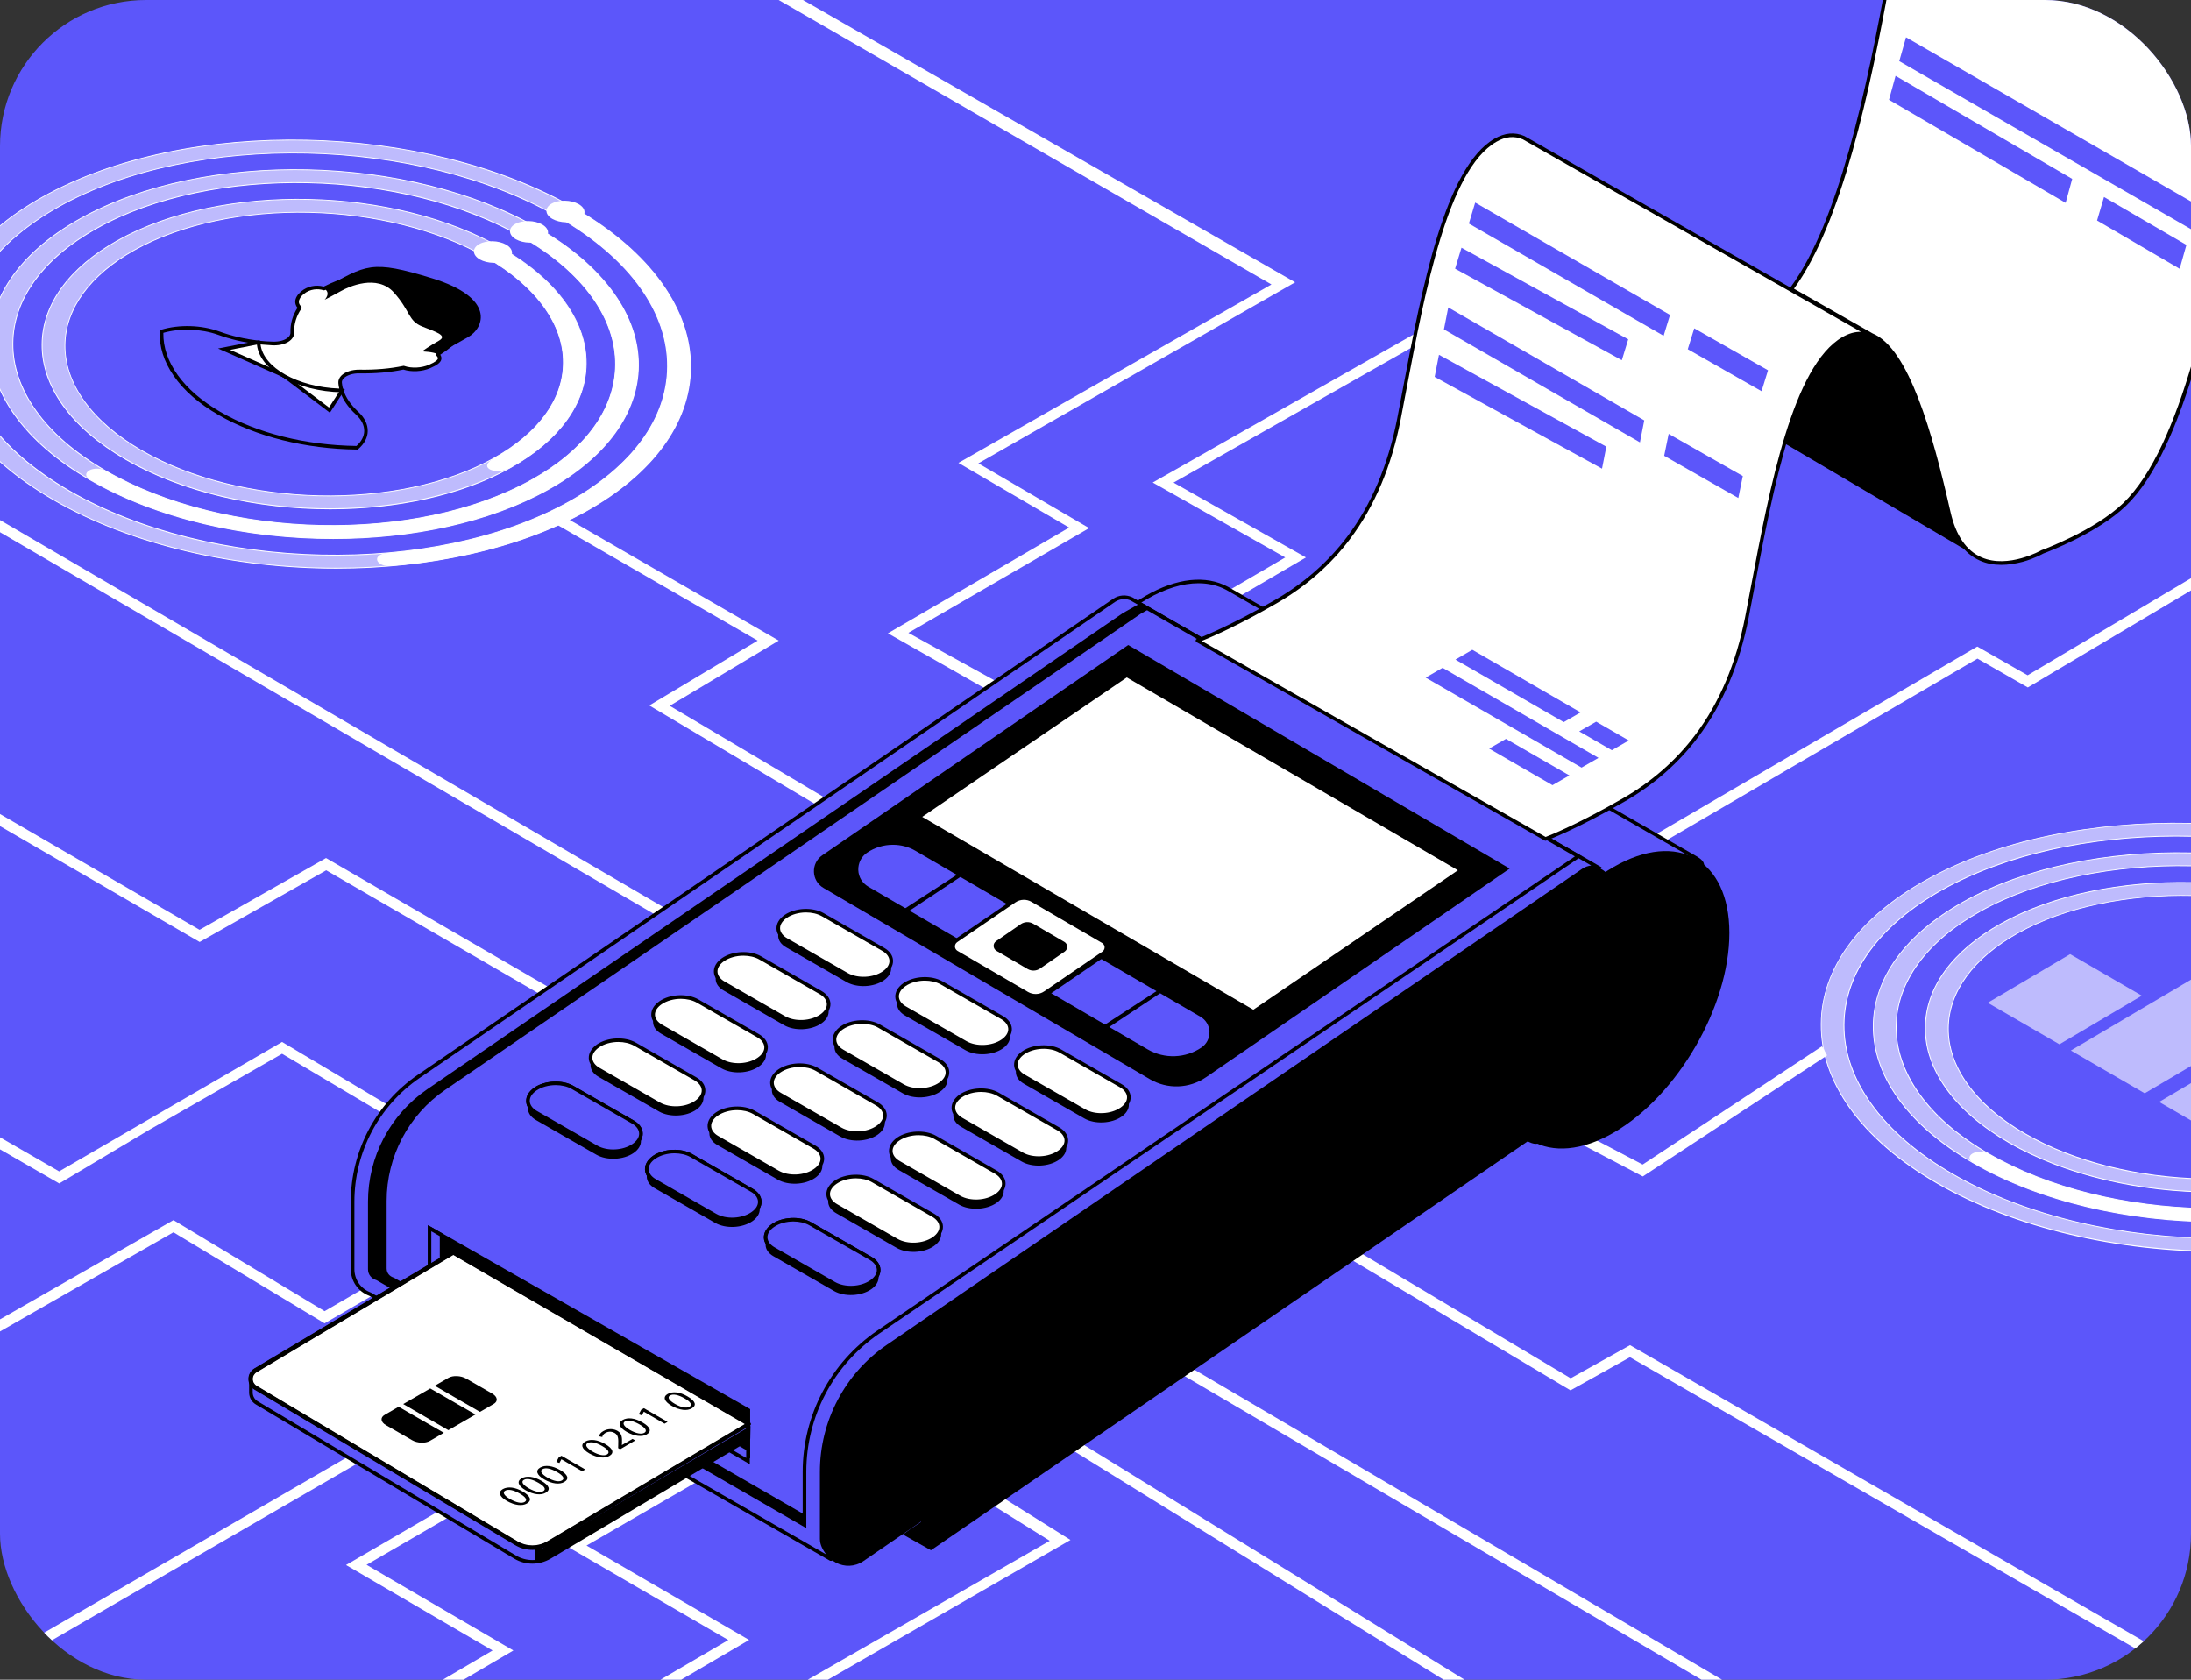
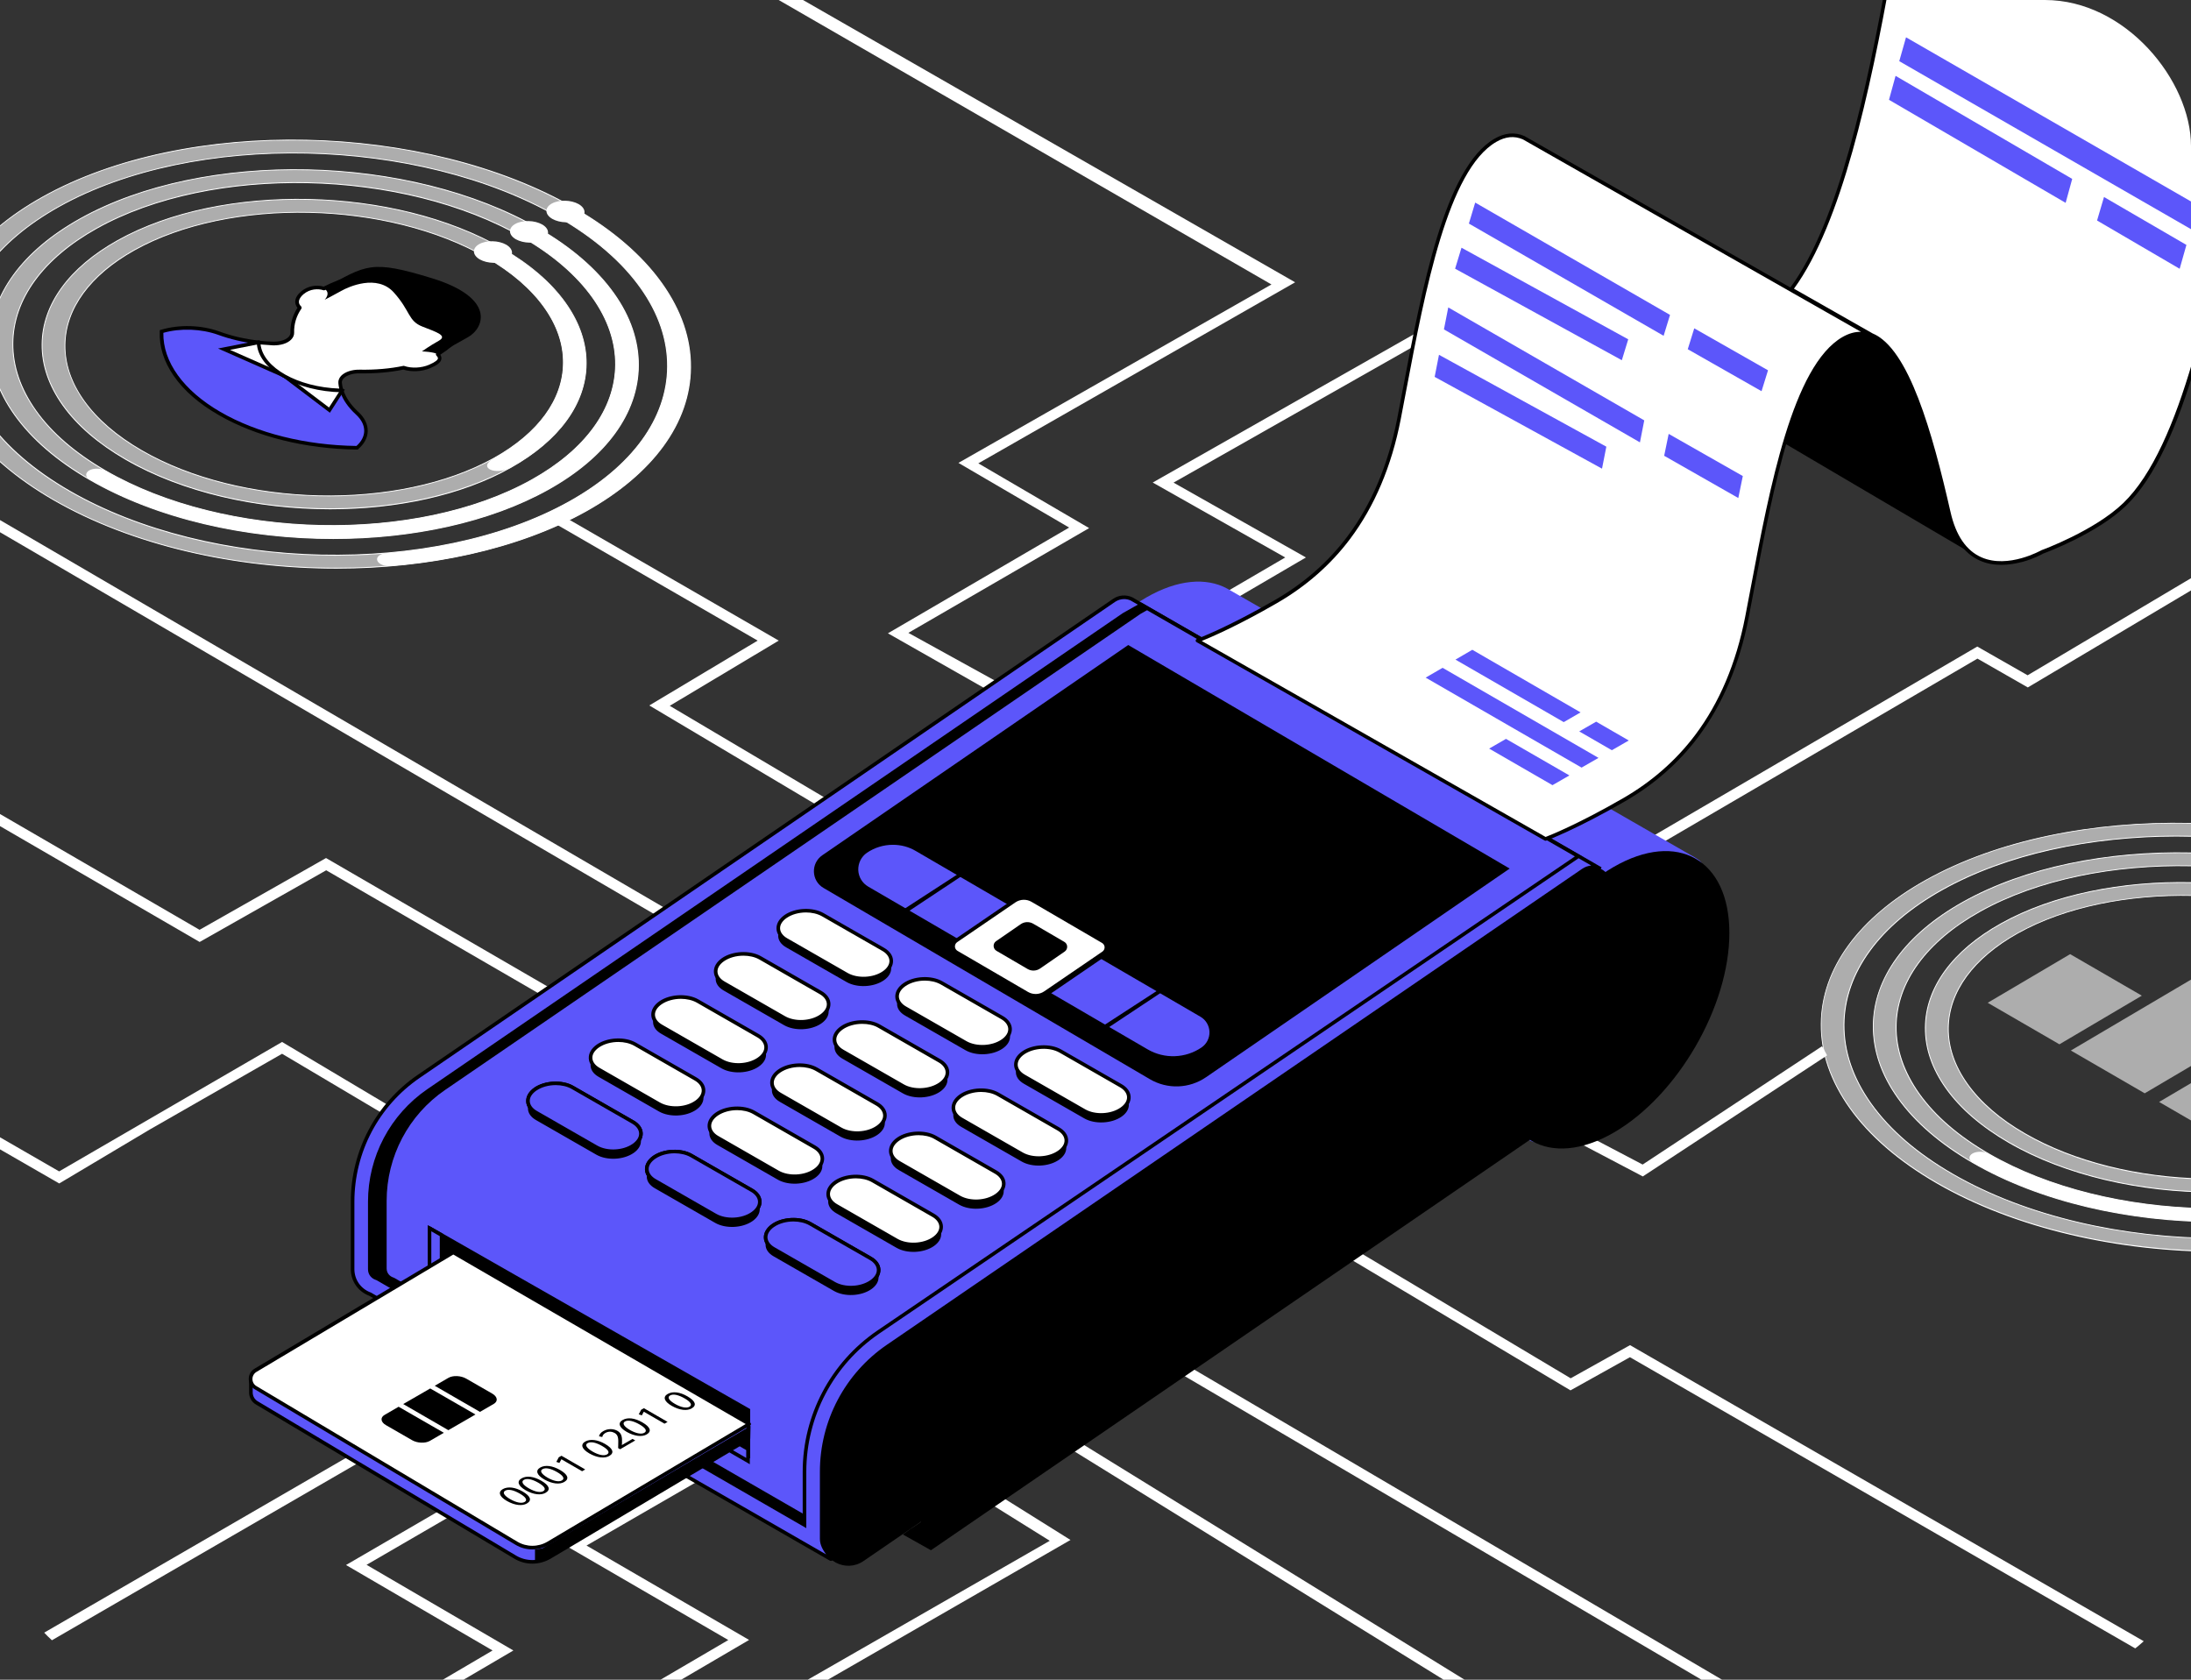
<svg xmlns="http://www.w3.org/2000/svg" width="360" height="276" viewBox="0 0 360 276" fill="none">
  <rect x="0" y="0" width="360" height="276" fill="#333333" stroke="none" />
  <g clip-path="url(#clip0_493_23397)">
-     <path d="M370.17 -21H-30V299H370.17V-21Z" fill="#5C56FA" />
    <path d="M55.256 93.435C38.65 93.435 21.689 89.647 8.769 82.187C2.553 78.591 -2.272 74.432 -5.543 69.829C-8.71 65.374 -10.308 60.712 -10.264 55.991C-10.204 46.904 -4.077 38.498 6.963 32.326C30.599 19.11 69.864 19.953 94.505 34.191C100.721 37.787 105.546 41.946 108.817 46.549C111.984 51.004 113.583 55.666 113.538 60.387C113.479 69.474 107.352 77.88 96.311 84.052C85.063 90.327 70.293 93.435 55.256 93.435ZM47.989 23.076C32.967 23.076 18.226 26.169 7.008 32.444C-3.989 38.587 -10.071 46.949 -10.145 55.977C-10.175 60.683 -8.591 65.3 -5.454 69.726C-2.183 74.314 2.612 78.458 8.813 82.054C21.719 89.513 38.65 93.287 55.226 93.287C70.248 93.287 84.989 90.194 96.207 83.919C107.204 77.777 113.287 69.415 113.361 60.387C113.39 55.681 111.807 51.063 108.669 46.638C105.398 42.05 100.603 37.906 94.402 34.309C81.496 26.85 64.58 23.076 47.989 23.076ZM55.034 91.304C39.435 91.304 23.51 87.752 11.359 80.737C5.513 77.362 0.984 73.455 -2.094 69.119C-5.069 64.93 -6.564 60.565 -6.534 56.11C-6.475 47.57 -0.718 39.682 9.657 33.88C31.857 21.478 68.754 22.262 91.886 35.641C97.732 39.016 102.261 42.923 105.339 47.259C108.314 51.448 109.809 55.814 109.779 60.269C109.72 68.808 103.963 76.697 93.588 82.498C83.035 88.388 69.168 91.304 55.034 91.304ZM11.433 80.604C34.536 93.953 71.358 94.738 93.514 82.365C103.844 76.593 109.557 68.749 109.616 60.254C109.646 55.843 108.166 51.492 105.206 47.333C102.142 43.026 97.628 39.134 91.797 35.76C68.694 22.41 31.872 21.611 9.716 33.998C-0.614 39.77 -6.327 47.614 -6.386 56.11C-6.416 60.52 -4.936 64.871 -1.976 69.03C1.088 73.337 5.602 77.229 11.433 80.604Z" fill="white" />
    <path d="M54.752 88.566C40.441 88.566 25.833 85.31 14.704 78.872C9.346 75.779 5.187 72.182 2.361 68.216C-0.377 64.383 -1.739 60.357 -1.709 56.287C-1.65 48.458 3.619 41.206 13.135 35.893C33.5 24.512 67.332 25.237 88.556 37.506C93.913 40.599 98.072 44.196 100.899 48.162C103.637 51.995 104.999 56.021 104.969 60.091C104.91 67.92 99.641 75.172 90.124 80.485C80.43 85.887 67.717 88.566 54.752 88.566ZM48.492 27.945C35.557 27.945 22.858 30.609 13.194 36.011C3.722 41.31 -1.517 48.502 -1.576 56.272C-1.606 60.313 -0.244 64.309 2.464 68.112C5.276 72.064 9.42 75.631 14.748 78.724C25.863 85.147 40.441 88.403 54.723 88.403C67.658 88.403 80.356 85.739 90.021 80.337C99.493 75.039 104.732 67.846 104.791 60.076C104.821 56.036 103.459 52.04 100.751 48.236C97.939 44.284 93.795 40.718 88.452 37.624C77.352 31.201 62.774 27.945 48.492 27.945ZM54.531 86.435C41.225 86.435 27.654 83.401 17.294 77.422C12.306 74.536 8.443 71.206 5.824 67.506C3.278 63.939 2.005 60.209 2.035 56.406C2.094 49.124 6.993 42.39 15.843 37.447C34.773 26.865 66.222 27.531 85.966 38.942C90.953 41.828 94.816 45.158 97.436 48.843C99.981 52.41 101.254 56.139 101.225 59.943C101.165 67.224 96.266 73.958 87.416 78.902C78.403 83.948 66.578 86.435 54.531 86.435ZM17.368 77.288C37.066 88.67 68.442 89.35 87.342 78.783C96.148 73.87 101.017 67.18 101.077 59.943C101.106 56.184 99.833 52.484 97.317 48.932C94.698 45.261 90.865 41.946 85.892 39.075C66.178 27.694 34.802 27.013 15.902 37.58C7.111 42.494 2.227 49.183 2.183 56.42C2.153 60.18 3.426 63.88 5.942 67.432C8.547 71.102 12.395 74.417 17.368 77.288Z" fill="white" />
    <path d="M54.25 83.682C42.232 83.682 29.978 80.944 20.624 75.542C16.125 72.937 12.632 69.933 10.264 66.603C7.97 63.376 6.816 60.002 6.845 56.583C6.89 50.012 11.315 43.929 19.307 39.46C36.401 29.914 64.802 30.52 82.606 40.806C87.106 43.411 90.599 46.416 92.966 49.746C95.26 52.972 96.415 56.346 96.385 59.765C96.341 66.336 91.916 72.419 83.924 76.889C75.813 81.447 65.128 83.682 54.25 83.682ZM48.996 32.814C38.133 32.814 27.491 35.049 19.381 39.578C11.433 44.018 7.038 50.056 6.993 56.583C6.964 59.972 8.103 63.317 10.383 66.514C12.736 69.829 16.214 72.819 20.698 75.409C38.473 85.68 66.8 86.287 83.865 76.756C91.812 72.316 96.208 66.277 96.252 59.75C96.282 56.361 95.142 53.016 92.863 49.82C90.51 46.504 87.032 43.515 82.547 40.925C73.209 35.552 60.984 32.814 48.996 32.814ZM54.028 81.551C43.017 81.551 31.783 79.05 23.229 74.092C19.1 71.709 15.918 68.956 13.742 65.892C11.64 62.932 10.59 59.854 10.604 56.716C10.649 50.693 14.704 45.113 22.03 41.028C37.688 32.282 63.707 32.829 80.031 42.272C84.16 44.654 87.343 47.407 89.518 50.471C91.62 53.431 92.671 56.509 92.656 59.647C92.611 65.67 88.556 71.25 81.23 75.335C73.786 79.494 63.988 81.551 54.028 81.551ZM23.303 73.973C39.583 83.386 65.542 83.948 81.156 75.216C88.423 71.146 92.463 65.626 92.508 59.647C92.537 56.539 91.487 53.475 89.4 50.545C87.239 47.511 84.057 44.758 79.957 42.39C63.677 32.977 37.718 32.415 22.104 41.147C14.822 45.217 10.782 50.752 10.738 56.716C10.708 59.824 11.759 62.888 13.846 65.818C16.006 68.852 19.189 71.59 23.303 73.973Z" fill="white" />
    <path opacity="0.6" d="M94.446 34.25C69.834 20.027 30.599 19.184 6.978 32.385C-16.628 45.587 -15.814 67.905 8.799 82.128C33.411 96.351 72.646 97.195 96.267 83.993C119.873 70.791 119.059 48.473 94.446 34.25ZM11.389 80.663C-11.729 67.299 -12.499 46.342 9.687 33.939C31.872 21.537 68.724 22.336 91.841 35.701C114.959 49.065 115.729 70.022 93.558 82.424C71.373 94.827 34.521 94.027 11.389 80.663ZM88.511 37.565C67.303 25.296 33.5 24.586 13.165 35.952C-7.185 47.319 -6.475 66.544 14.733 78.798C35.942 91.067 69.73 91.778 90.08 80.411C110.415 69.045 109.72 49.82 88.511 37.565ZM17.323 77.348C-2.39 65.952 -3.041 48.088 15.873 37.506C34.787 26.939 66.208 27.605 85.921 39.001C105.635 50.397 106.286 68.261 87.372 78.843C68.457 89.425 37.037 88.744 17.323 77.348ZM82.577 40.881C64.787 30.595 36.415 29.988 19.351 39.534C2.287 49.08 2.864 65.212 20.668 75.498C38.458 85.784 66.829 86.391 83.894 76.845C100.958 67.299 100.381 51.167 82.577 40.881ZM23.258 74.033C6.949 64.605 6.416 49.835 22.059 41.088C37.703 32.341 63.677 32.903 79.987 42.331C96.296 51.759 96.829 66.529 81.185 75.276C65.542 84.008 39.568 83.46 23.258 74.033Z" fill="white" />
    <path d="M94.446 34.25C119.058 48.473 119.872 70.791 96.266 83.993C87.564 88.862 76.479 91.97 64.21 93.006C63.188 93.095 62.197 92.695 61.99 92.103C61.782 91.526 62.434 90.978 63.44 90.89C74.969 89.913 85.374 86.983 93.558 82.424C115.743 70.022 114.974 49.065 91.856 35.7C91.116 35.271 91.086 34.59 91.797 34.191C92.507 33.791 93.691 33.806 94.446 34.25Z" fill="white" />
    <path d="M88.511 37.565C109.72 49.82 110.415 69.045 90.08 80.411C69.745 91.778 35.942 91.052 14.733 78.798C13.993 78.369 13.964 77.688 14.674 77.288C15.384 76.889 16.583 76.918 17.323 77.348C37.037 88.744 68.457 89.41 87.372 78.842C106.286 68.275 105.635 50.397 85.921 39.001C85.181 38.572 85.152 37.891 85.862 37.491C86.572 37.106 87.756 37.121 88.511 37.565Z" fill="white" />
    <path d="M82.577 40.881C100.367 51.167 100.959 67.299 83.894 76.845C81.526 78.162 78.285 76.904 81.186 75.276C96.829 66.529 96.282 51.759 79.987 42.331C79.247 41.902 79.218 41.221 79.928 40.821C80.638 40.422 81.837 40.451 82.577 40.881Z" fill="white" />
    <path d="M78.743 40.111C79.942 39.445 81.91 39.489 83.168 40.2C84.412 40.925 84.456 42.05 83.257 42.716C82.058 43.382 80.09 43.337 78.832 42.627C77.589 41.902 77.544 40.777 78.743 40.111Z" fill="white" />
    <path d="M84.663 36.796C85.862 36.13 87.83 36.174 89.088 36.885C90.332 37.61 90.376 38.734 89.177 39.401C87.978 40.066 86.01 40.022 84.752 39.312C83.509 38.587 83.479 37.462 84.663 36.796Z" fill="white" />
    <path d="M90.657 33.451C91.856 32.785 93.824 32.829 95.082 33.54C96.326 34.265 96.37 35.39 95.171 36.056C93.972 36.722 92.004 36.677 90.746 35.967C89.503 35.242 89.458 34.117 90.657 33.451Z" fill="white" />
    <path d="M58.689 67.891C57.401 66.721 56.543 65.434 56.144 64.146C48.758 63.983 42.646 60.446 42.483 56.258C40.219 56.006 37.999 55.503 35.941 54.748C33.041 53.682 29.43 53.594 26.544 54.467C26.351 59.233 29.503 64.146 36.06 67.935C42.365 71.591 50.579 73.47 58.674 73.574C60.643 71.916 60.628 69.681 58.689 67.891Z" fill="#5C56FA" />
    <path d="M58.793 73.87H58.674C50.15 73.766 42.054 71.739 35.912 68.186C32.671 66.322 30.184 64.146 28.527 61.734C26.913 59.395 26.144 56.938 26.247 54.452L26.262 54.245L26.47 54.186C29.444 53.283 33.115 53.401 36.045 54.467C38.058 55.207 40.233 55.71 42.513 55.962L42.764 55.991L42.779 56.243C42.927 60.283 48.921 63.702 56.144 63.85H56.351L56.41 64.057C56.809 65.315 57.638 66.529 58.867 67.668C59.903 68.616 60.435 69.711 60.421 70.836C60.406 71.916 59.858 72.937 58.852 73.796L58.793 73.87ZM26.84 54.689C26.751 59.455 30.155 64.176 36.208 67.683C42.246 71.176 50.179 73.159 58.571 73.278C59.385 72.552 59.829 71.694 59.843 70.821C59.858 69.874 59.385 68.941 58.482 68.112C57.224 66.958 56.365 65.73 55.922 64.442C52.37 64.338 49.025 63.465 46.45 61.971C43.889 60.49 42.38 58.566 42.202 56.509C39.967 56.243 37.836 55.74 35.838 55.014C33.085 54.023 29.651 53.89 26.84 54.689Z" fill="black" />
    <path d="M42.483 56.258L36.8 57.383L46.716 61.749L42.483 56.258Z" fill="white" />
    <path d="M47.648 62.489L35.823 57.264L42.602 55.932L47.648 62.489ZM37.792 57.486L45.769 61.008L42.365 56.583L37.792 57.486Z" fill="black" />
    <path d="M56.188 64.176L54.131 67.388L46.598 61.69L56.188 64.176Z" fill="white" />
    <path d="M54.205 67.817L45.236 61.023L56.662 63.998L54.205 67.817ZM47.959 62.341L54.057 66.958L55.73 64.368L47.959 62.341Z" fill="black" />
    <path d="M56.144 64.161C56.01 63.747 55.922 63.332 55.892 62.903C55.803 61.852 57.254 60.994 59.104 61.038C61.501 61.083 64.032 60.89 66.326 60.402C67.599 60.846 69.286 60.757 70.603 60.209C72.468 59.425 72.512 58.833 71.92 58.197C76.642 55.266 78.802 51.7 71.787 47.644C64.772 43.589 58.467 44.758 53.228 47.393C52.133 47.052 50.742 47.215 49.676 48.103C48.758 48.873 48.492 49.79 49.262 50.53C48.374 51.818 47.989 53.268 48.033 54.63C48.063 55.666 46.686 56.48 44.866 56.421C44.082 56.391 43.282 56.332 42.498 56.258C42.631 60.461 48.758 63.998 56.144 64.161Z" fill="white" />
    <path d="M56.144 64.457C52.518 64.383 49.069 63.495 46.45 61.985C43.786 60.446 42.261 58.419 42.188 56.273C42.188 56.184 42.217 56.11 42.276 56.051C42.336 55.991 42.424 55.962 42.513 55.977C43.297 56.065 44.082 56.125 44.852 56.139C45.917 56.169 46.894 55.888 47.397 55.385C47.619 55.163 47.737 54.911 47.723 54.645C47.678 53.209 48.078 51.818 48.877 50.575C48.626 50.264 48.507 49.923 48.507 49.553C48.522 48.991 48.862 48.414 49.469 47.896C50.49 47.037 51.896 46.727 53.184 47.097C59.74 43.811 65.868 43.915 71.906 47.407C75.014 49.198 76.523 50.989 76.553 52.869C76.583 54.689 75.192 56.465 72.335 58.285C72.468 58.478 72.572 58.744 72.513 59.04C72.409 59.558 71.847 60.002 70.692 60.491C69.331 61.068 67.614 61.157 66.282 60.727C64.091 61.186 61.59 61.393 59.074 61.349C57.979 61.319 56.958 61.66 56.455 62.178C56.248 62.4 56.144 62.637 56.173 62.888C56.203 63.288 56.292 63.687 56.41 64.072C56.44 64.161 56.425 64.265 56.366 64.339C56.322 64.413 56.233 64.457 56.144 64.457ZM42.809 56.598C43.268 60.417 48.907 63.599 55.744 63.85C55.67 63.539 55.611 63.229 55.596 62.933C55.567 62.518 55.715 62.119 56.04 61.763C56.662 61.112 57.831 60.713 59.104 60.742C61.62 60.787 64.091 60.579 66.267 60.121C66.326 60.106 66.371 60.106 66.43 60.135C67.629 60.55 69.227 60.476 70.485 59.943C71.625 59.455 71.906 59.114 71.95 58.922C71.965 58.877 71.995 58.729 71.699 58.419C71.639 58.359 71.61 58.271 71.625 58.182C71.639 58.093 71.684 58.019 71.758 57.975C74.585 56.228 76.005 54.511 75.991 52.883C75.961 51.255 74.496 49.583 71.639 47.925C65.749 44.521 59.785 44.447 53.361 47.674C53.288 47.703 53.214 47.718 53.139 47.689C52.266 47.407 50.949 47.437 49.869 48.34C49.395 48.739 49.129 49.183 49.114 49.568C49.099 49.835 49.218 50.101 49.469 50.338C49.573 50.441 49.587 50.604 49.514 50.723C48.7 51.907 48.285 53.268 48.33 54.645C48.344 55.074 48.167 55.473 47.826 55.814C47.205 56.435 46.095 56.776 44.852 56.746C44.171 56.702 43.49 56.657 42.809 56.598Z" fill="black" />
    <path d="M53.227 47.392C54.486 48.118 53.346 49.257 53.346 49.257C53.346 49.257 54.989 48.414 56.114 47.777C57.238 47.141 61.945 44.98 64.712 48.059C67.48 51.137 67.021 52.735 69.419 53.668C71.816 54.6 73.563 55.163 72.097 55.991C70.632 56.805 69.33 57.738 69.33 57.738C69.33 57.738 71.21 57.797 71.905 58.197C71.905 58.197 74.11 56.968 76.878 55.414C79.645 53.86 81.377 48.932 71.032 45.735C60.923 42.627 60.169 43.515 53.227 47.392Z" fill="black" />
    <path d="M364.694 205.693C348.089 205.693 331.128 201.905 318.208 194.445C311.992 190.849 307.167 186.69 303.896 182.087C300.729 177.633 299.13 172.971 299.175 168.249C299.234 159.162 305.361 150.756 316.402 144.584C340.038 131.368 379.302 132.211 403.944 146.449C410.16 150.045 414.985 154.204 418.256 158.807C421.423 163.262 423.021 167.924 422.977 172.645C422.918 181.732 416.79 190.139 405.75 196.31C394.502 202.585 379.746 205.679 364.694 205.693ZM357.428 135.319C342.406 135.319 327.665 138.413 316.446 144.688C305.45 150.83 299.367 159.192 299.293 168.22C299.264 172.926 300.847 177.544 303.985 181.969C307.256 186.557 312.051 190.701 318.252 194.283C331.158 201.742 348.089 205.516 364.665 205.516C379.687 205.516 394.428 202.423 405.646 196.147C416.642 190.005 422.725 181.643 422.799 172.615C422.829 167.909 421.245 163.291 418.108 158.866C414.837 154.278 410.042 150.134 403.84 146.538C390.95 139.093 374.018 135.319 357.428 135.319ZM364.472 203.547C348.873 203.547 332.948 199.995 320.798 192.98C314.952 189.606 310.423 185.699 307.344 181.362C304.37 177.174 302.875 172.808 302.904 168.353C302.964 159.813 308.721 151.925 319.096 146.123C341.296 133.721 378.192 134.505 401.324 147.885C407.17 151.259 411.699 155.166 414.778 159.503C417.752 163.691 419.247 168.057 419.218 172.512C419.158 181.051 413.401 188.94 403.026 194.741C392.474 200.632 378.606 203.547 364.472 203.547ZM357.65 137.451C343.545 137.451 329.692 140.366 319.155 146.257C308.824 152.029 303.112 159.873 303.052 168.368C303.023 172.778 304.503 177.129 307.463 181.288C310.526 185.595 315.04 189.487 320.872 192.862C332.993 199.862 348.888 203.414 364.472 203.414C378.577 203.414 392.43 200.499 402.952 194.623C413.283 188.851 418.996 181.007 419.055 172.512C419.084 168.101 417.604 163.75 414.644 159.591C411.581 155.285 407.067 151.392 401.236 148.018C389.129 141.003 373.234 137.451 357.65 137.451Z" fill="white" />
    <path d="M364.191 200.809C349.879 200.809 335.272 197.553 324.142 191.115C318.785 188.022 314.626 184.426 311.799 180.459C309.061 176.626 307.699 172.601 307.729 168.531C307.788 160.701 313.057 153.449 322.573 148.136C342.938 136.755 376.771 137.48 397.994 149.749C403.352 152.843 407.511 156.439 410.337 160.405C413.075 164.239 414.437 168.264 414.407 172.334C414.348 180.163 409.079 187.415 399.563 192.729C389.884 198.131 377.156 200.809 364.191 200.809ZM357.931 140.189C344.995 140.189 332.297 142.853 322.633 148.255C313.161 153.553 307.921 160.746 307.862 168.516C307.833 172.556 309.194 176.552 311.903 180.356C314.715 184.307 318.859 187.874 324.187 190.967C335.301 197.391 349.879 200.647 364.161 200.647C377.097 200.647 389.795 197.983 399.459 192.581C408.931 187.282 414.171 180.089 414.23 172.319C414.259 168.279 412.898 164.283 410.189 160.479C407.377 156.528 403.233 152.961 397.891 149.868C386.805 143.445 372.213 140.189 357.931 140.189ZM363.969 198.678C350.664 198.678 337.092 195.644 326.732 189.665C321.745 186.779 317.882 183.449 315.262 179.764C312.717 176.197 311.444 172.467 311.473 168.664C311.533 161.382 316.431 154.648 325.282 149.705C344.211 139.123 375.661 139.789 395.404 151.2C400.392 154.086 404.255 157.416 406.874 161.101C409.42 164.668 410.693 168.397 410.663 172.201C410.604 179.483 405.705 186.217 396.855 191.16C387.856 196.192 376.016 198.678 363.969 198.678ZM326.806 189.532C346.505 200.913 377.881 201.594 396.781 191.027C405.587 186.113 410.456 179.423 410.515 172.186C410.545 168.427 409.272 164.727 406.756 161.175C404.136 157.505 400.303 154.189 395.33 151.318C375.631 139.937 344.255 139.256 325.356 149.823C316.55 154.737 311.681 161.427 311.621 168.664C311.592 172.423 312.865 176.123 315.381 179.675C318 183.345 321.833 186.661 326.806 189.532Z" fill="white" />
    <path d="M363.688 195.94C351.671 195.94 339.416 193.202 330.063 187.8C325.563 185.195 322.071 182.191 319.703 178.861C317.409 175.634 316.254 172.26 316.284 168.841C316.328 162.27 320.753 156.187 328.745 151.718C345.839 142.172 374.241 142.778 392.045 153.064C396.544 155.669 400.037 158.674 402.405 162.004C404.699 165.23 405.853 168.604 405.824 172.023C405.779 178.594 401.354 184.677 393.362 189.147C385.252 193.69 374.566 195.94 363.688 195.94ZM358.434 145.072C347.571 145.072 336.93 147.307 328.819 151.836C320.872 156.276 316.476 162.314 316.432 168.841C316.402 172.23 317.542 175.575 319.821 178.772C322.174 182.087 325.652 185.077 330.137 187.667C347.911 197.938 376.239 198.545 393.303 189.014C401.251 184.574 405.646 178.535 405.691 172.008C405.72 168.619 404.581 165.274 402.301 162.078C399.948 158.762 396.47 155.773 391.986 153.183C382.662 147.796 370.422 145.072 358.434 145.072ZM363.466 193.809C352.455 193.809 341.222 191.308 332.667 186.35C328.538 183.967 325.356 181.214 323.181 178.15C321.079 175.19 320.028 172.112 320.043 168.974C320.087 162.951 324.143 157.371 331.469 153.286C347.127 144.54 373.145 145.087 389.47 154.53C393.599 156.912 396.781 159.665 398.957 162.729C401.058 165.689 402.109 168.767 402.094 171.905C402.05 177.928 397.995 183.508 390.669 187.593C383.224 191.752 373.441 193.809 363.466 193.809ZM332.741 186.216C349.021 195.629 374.981 196.192 390.595 187.46C397.861 183.39 401.902 177.869 401.946 171.89C401.976 168.782 400.925 165.718 398.838 162.788C396.677 159.754 393.495 157.001 389.396 154.633C373.116 145.22 347.157 144.658 331.543 153.39C324.276 157.46 320.235 162.98 320.191 168.96C320.161 172.068 321.212 175.131 323.299 178.062C325.46 181.096 328.627 183.848 332.741 186.216Z" fill="white" />
    <path opacity="0.6" d="M403.885 146.493C379.272 132.271 340.037 131.427 316.417 144.629C292.811 157.83 293.625 180.149 318.237 194.371C342.849 208.594 382.084 209.438 405.705 196.236C429.311 183.035 428.497 160.731 403.885 146.493ZM320.842 192.921C297.724 179.557 296.955 158.6 319.14 146.197C341.325 133.795 378.177 134.594 401.295 147.959C424.412 161.323 425.182 182.295 402.997 194.682C380.811 207.07 343.959 206.285 320.842 192.921ZM397.95 149.809C376.741 137.554 342.938 136.829 322.603 148.195C302.268 159.562 302.963 178.787 324.172 191.041C345.38 203.296 379.183 204.021 399.519 192.655C419.854 181.288 419.158 162.063 397.95 149.809ZM326.762 189.606C307.048 178.21 306.397 160.346 325.311 149.764C344.226 139.197 375.646 139.863 395.36 151.259C415.073 162.655 415.725 180.519 396.81 191.101C377.896 201.668 346.475 201.002 326.762 189.606ZM392.015 153.124C374.225 142.838 345.854 142.231 328.789 151.777C311.725 161.323 312.302 177.455 330.107 187.741C347.896 198.027 376.268 198.634 393.332 189.088C410.397 179.542 409.819 163.41 392.015 153.124ZM332.697 186.291C316.387 176.863 315.854 162.093 331.498 153.346C347.141 144.599 373.115 145.161 389.425 154.589C405.735 164.017 406.267 178.787 390.624 187.534C374.995 196.266 349.006 195.703 332.697 186.291Z" fill="white" />
    <path d="M397.95 149.809C419.158 162.063 419.854 181.288 399.518 192.655C379.183 204.021 345.38 203.296 324.172 191.041C323.432 190.612 323.402 189.931 324.112 189.532C324.823 189.132 326.022 189.162 326.762 189.591C346.475 200.987 377.896 201.653 396.81 191.086C415.724 180.519 415.073 162.64 395.36 151.244C394.62 150.815 394.59 150.134 395.3 149.735C396.011 149.335 397.21 149.379 397.95 149.809Z" fill="white" />
    <path d="M269.93 193.306L241.543 178.387L216.413 193.069L215.555 191.589L241.499 176.434L269.9 191.352L299.382 171.905L300.211 173.414L269.93 193.306Z" fill="white" />
    <path d="M189.107 152.043L188.175 150.593L269.101 103.736L271.04 104.387L189.107 152.043Z" fill="white" />
    <path d="M203.285 179.275L202.412 177.795L324.882 106.237L333.155 110.958L373.752 86.835L374.64 88.314L333.185 112.956L324.912 108.22L203.285 179.275Z" fill="white" />
    <path d="M108.95 151.052L-6.431 83.697L-5.572 82.202L112.413 151.052H108.95Z" fill="white" />
    <path d="M137.869 134.461L106.686 115.916L124.49 105.26L90.761 85.784L92.211 84.629L127.953 105.26L110.045 115.976L138.772 132.996L137.869 134.461Z" fill="white" />
    <path d="M166.981 118.566V117.707L166.833 116.864C168.624 116.361 193.858 101.768 211.174 91.6L189.403 79.287L244.429 48.044L245.288 49.538L192.822 79.301L214.578 91.6L213.305 92.34C196.64 102.138 168.446 118.566 166.981 118.566Z" fill="white" />
    <path d="M168.935 117.16L145.891 104.062L175.669 86.686L157.479 76.06L208.909 46.741L108.284 -11.349L111.022 -12L212.802 46.386L160.75 76.134L178.954 86.775L149.251 103.988L170.873 115.916L168.935 117.16Z" fill="white" />
    <path d="M295.859 285.569L191.83 224.459L192.703 222.979L296.762 284.118C297.162 284.37 297.295 284.888 297.058 285.287C296.821 285.687 296.274 285.82 295.859 285.569Z" fill="white" />
    <path d="M361.423 276.955L267.813 223.009L258.045 228.456L216.176 203.488L217.064 202.008L258.075 226.472L267.828 221.026L362.296 275.475L361.423 276.955Z" fill="white" />
    <path d="M250.379 318.292L220.128 300.088C219.565 299.747 219.58 298.948 220.128 298.608L246.339 283.142C246.886 282.816 246.901 282.032 246.368 281.676L172.649 236.078L173.493 234.583L249.817 281.662C250.349 282.017 250.335 282.801 249.787 283.127L223.502 298.622C222.94 298.948 222.94 299.762 223.502 300.102L251.282 316.812C251.681 317.063 251.815 317.581 251.578 317.996C251.311 318.41 250.793 318.543 250.379 318.292Z" fill="white" />
    <path d="M180.582 306.333L130.232 277.429L172.486 253.172L161.046 246.038L162.955 244.943L175.89 253.038L133.592 277.399L181.455 304.838L180.582 306.333Z" fill="white" />
    <path d="M101.728 281.972L100.855 280.492L119.666 269.481L93.011 254L145.61 223.512L146.513 224.978L96.37 253.956L123.084 269.466L101.728 281.972Z" fill="white" />
-     <path d="M53.332 217.444L28.497 202.482L-14.127 226.857L-15 225.377L28.497 200.484L53.332 215.446L92.507 192.669L93.366 194.164L53.332 217.444Z" fill="white" />
    <path d="M65.008 282.55L64.135 281.07L80.933 271.198L56.853 257.153L132.171 213.345L133.059 214.825L60.228 257.123L84.352 271.198L65.008 282.55Z" fill="white" />
    <path d="M0.288 274.291L-0.585 272.811L115.166 205.782L116.039 207.277L0.288 274.291Z" fill="white" />
    <path d="M92.744 165.689L53.598 143L32.804 154.781L-6.238 132.122L-5.365 130.642L32.789 152.783L53.569 140.988L93.603 164.209L92.744 165.689Z" fill="white" />
    <path d="M75.236 188.422L73.282 189.132L46.346 173.148L24.634 185.58L9.731 194.46L-13.002 181.362L-12.144 179.867L9.716 192.477L46.346 171.209L75.236 188.422Z" fill="white" />
    <path d="M272.593 99.592C273.866 99.592 275.065 99.888 275.982 100.421C277.033 101.028 277.64 101.916 277.64 102.878C277.64 103.84 277.033 104.742 275.968 105.349C274.118 106.415 270.995 106.43 269.16 105.364C268.094 104.757 267.502 103.884 267.502 102.907C267.502 101.945 268.109 101.042 269.174 100.436C270.107 99.888 271.32 99.592 272.593 99.592ZM272.549 104.446C273.511 104.446 274.443 104.224 275.109 103.84C275.627 103.544 275.923 103.188 275.923 102.863C275.923 102.537 275.627 102.197 275.139 101.901C273.836 101.146 271.365 101.146 270.062 101.916C269.544 102.212 269.248 102.567 269.248 102.892C269.248 103.218 269.544 103.558 270.033 103.854C270.669 104.239 271.587 104.446 272.549 104.446Z" fill="white" />
    <path d="M169.348 130.968C169.348 136.858 171.375 141.032 174.676 143.045C174.779 143.104 250.866 187.134 250.97 187.193C254.403 189.117 252.213 184.751 257.422 181.747C267.93 175.679 276.44 160.997 276.44 148.935C276.44 142.971 281.946 142.926 278.572 140.943C278.483 140.884 201.73 96.751 201.626 96.706C198.193 94.856 193.516 95.197 188.351 98.171C177.872 104.224 169.348 118.906 169.348 130.968Z" fill="#5C56FA" />
-     <path d="M252.316 187.948C251.932 187.948 251.458 187.785 250.836 187.445L174.542 143.296C171.005 141.136 169.066 136.755 169.066 130.968C169.066 118.847 177.665 104.002 188.232 97.905C193.309 94.974 198.134 94.442 201.804 96.44L278.749 140.692C279.534 141.15 279.918 141.565 279.978 141.994C280.052 142.556 279.622 143.015 279.06 143.592C278.142 144.554 276.751 146.02 276.751 148.935C276.751 161.056 268.152 175.901 257.585 181.998C255.114 183.419 254.388 185.121 253.841 186.35C253.515 187.104 253.249 187.711 252.686 187.904C252.568 187.933 252.45 187.948 252.316 187.948ZM196.905 95.833C194.345 95.833 191.474 96.706 188.514 98.408C178.109 104.417 169.644 119.01 169.644 130.953C169.644 136.533 171.494 140.736 174.838 142.778C175.134 142.956 250.703 186.675 251.118 186.912C251.769 187.282 252.228 187.415 252.494 187.312C252.82 187.208 253.012 186.734 253.293 186.083C253.826 184.84 254.64 182.975 257.274 181.451C267.679 175.442 276.144 160.849 276.144 148.906C276.144 145.753 277.624 144.184 278.616 143.163C279.06 142.69 279.415 142.32 279.371 142.053C279.341 141.816 279.016 141.52 278.424 141.165C277.965 140.899 201.745 97.076 201.493 96.928C200.132 96.203 198.578 95.833 196.905 95.833Z" fill="black" />
    <path d="M246.115 175.265C246.115 187.312 254.625 192.166 265.133 186.113C275.641 180.045 284.151 165.363 284.151 153.301C284.151 141.239 275.641 136.4 265.133 142.453C254.64 148.521 246.115 163.203 246.115 175.265Z" fill="black" />
    <path d="M135.012 241.82V252.891C135.012 256.413 138.963 258.5 141.879 256.502L264.734 172.334V145.443C264.734 143.075 262.085 141.683 260.131 143.015L145.875 221.233C139.067 225.881 135.012 233.591 135.012 241.82Z" fill="black" />
    <path d="M135.012 252.905V241.835C135.012 233.606 139.082 225.895 145.875 221.248L260.131 143.03C261.049 142.408 262.114 142.379 263.002 142.778L185.924 98.423C185.051 98.023 183.97 98.038 183.053 98.659L68.797 176.878C62.004 181.525 57.934 189.236 57.934 197.464V208.535C57.934 210.518 59.192 212.042 60.79 212.649L136.448 256.161C137.173 256.324 135.012 254.726 135.012 252.905Z" fill="#5C56FA" />
    <path d="M136.537 256.472C136.492 256.472 136.448 256.472 136.403 256.457L136.359 256.442L60.672 212.916C58.822 212.22 57.638 210.503 57.638 208.535V197.464C57.638 189.132 61.752 181.332 68.619 176.626L182.875 98.408C183.822 97.757 185.007 97.668 186.043 98.142L186.072 98.156L263.151 142.512L262.884 143.045C262.026 142.66 261.078 142.734 260.309 143.267L146.053 221.485C139.334 226.088 135.323 233.695 135.323 241.835V252.905C135.323 253.912 136.078 254.874 136.522 255.451C136.847 255.865 137.01 256.087 136.862 256.324C136.788 256.398 136.699 256.472 136.537 256.472ZM184.696 98.438C184.178 98.438 183.66 98.6 183.216 98.896L68.96 177.114C62.24 181.717 58.23 189.324 58.23 197.464V208.535C58.23 210.266 59.281 211.761 60.894 212.368L60.938 212.383L135.737 255.406C135.264 254.77 134.716 253.882 134.716 252.89V241.82C134.716 233.488 138.83 225.688 145.698 220.982L259.954 142.764C260.412 142.453 260.916 142.275 261.449 142.216L185.776 98.674C185.436 98.512 185.066 98.438 184.696 98.438Z" fill="black" />
    <path d="M149.679 251.188L152.032 249.62L151.499 252.18L149.679 251.188Z" fill="black" />
    <path d="M152.964 247.355V242.501C152.964 235.205 156.561 228.382 162.584 224.267L268.227 146.967C269.041 146.405 269.988 146.39 270.757 146.745L269.144 145.724C268.36 145.369 267.413 145.383 266.599 145.946L160.956 223.246C154.933 227.361 151.336 234.183 151.336 241.48V251.884L149.708 251.144L148.347 252.136L152.964 254.726L155.169 250.848C153.897 250.241 152.964 248.983 152.964 247.355Z" fill="black" />
    <path d="M152.964 242.501V254.726L264.467 178.313C269.366 174.954 272.296 169.404 272.296 163.454V149.113C272.296 147.026 269.958 145.783 268.226 146.967L162.584 224.267C156.56 228.382 152.964 235.205 152.964 242.501Z" fill="black" />
    <path d="M62.004 210.089L61.782 210C61.294 209.822 60.761 209.334 60.761 208.535V197.45C60.761 190.153 64.357 183.316 70.381 179.201L184.637 100.983L187.508 99.355L259.318 140.692L144.262 218.895C136.685 224.075 132.171 232.644 132.171 241.82V250.567L62.004 210.089Z" fill="#5C56FA" />
    <path d="M132.467 251.085L61.871 210.355L61.678 210.281C61.086 210.059 60.465 209.497 60.465 208.55V197.464C60.465 190.064 64.106 183.153 70.218 178.964L184.489 100.746L187.523 99.029L259.88 140.677L144.44 219.146C136.951 224.267 132.482 232.748 132.482 241.835V251.085H132.467ZM184.8 101.25L70.558 179.453C64.609 183.523 61.057 190.257 61.057 197.464V208.55C61.057 209.186 61.486 209.586 61.886 209.734L62.152 209.837L131.89 250.078V241.835C131.89 232.555 136.463 223.897 144.114 218.658L258.77 140.721L187.523 99.725L184.8 101.25Z" fill="black" />
    <path d="M64.772 209.97L64.549 209.882C64.061 209.704 63.528 209.216 63.528 208.416V197.331C63.528 190.035 67.125 183.197 73.148 179.083L187.404 100.865L188.781 100.08L187.508 99.34L184.637 100.968L70.381 179.186C64.357 183.316 60.761 190.138 60.761 197.435V208.52C60.761 209.319 61.294 209.793 61.782 209.985L62.004 210.074L132.186 250.567V248.865L64.772 209.97Z" fill="black" />
    <path d="M198.193 176.981L248.054 142.719L185.376 105.986L135.116 140.529C133.192 141.846 133.295 144.732 135.308 145.901L188.928 177.322C191.829 179.024 195.426 178.89 198.193 176.981Z" fill="black" />
    <path d="M142.279 141.239C144.765 139.537 148.021 139.419 150.626 140.928L197.394 168.16C199.481 169.374 199.584 172.349 197.601 173.71C194.878 175.575 191.311 175.708 188.455 174.051L142.516 147.292C140.236 145.975 140.118 142.719 142.279 141.239Z" fill="black" />
    <path d="M142.279 139.878C144.765 138.176 148.021 138.057 150.626 139.567L197.394 166.799C199.481 168.012 199.584 170.987 197.601 172.349C194.878 174.214 191.311 174.347 188.455 172.689L142.516 145.931C140.236 144.614 140.118 141.358 142.279 139.878Z" fill="#5C56FA" />
    <path d="M192.747 174.14C191.208 174.14 189.669 173.74 188.292 172.941L142.353 146.182C141.199 145.502 140.473 144.303 140.429 142.971C140.385 141.639 141.006 140.381 142.116 139.626C144.691 137.865 148.081 137.746 150.774 139.3L197.542 166.532C198.608 167.154 199.274 168.264 199.318 169.492C199.363 170.721 198.785 171.875 197.764 172.571C196.269 173.622 194.508 174.14 192.747 174.14ZM146.704 138.812C145.209 138.812 143.729 139.256 142.457 140.114C141.524 140.751 140.991 141.816 141.021 142.956C141.065 144.096 141.672 145.102 142.649 145.679L188.588 172.438C191.341 174.036 194.804 173.903 197.424 172.112C198.267 171.535 198.756 170.573 198.726 169.537C198.682 168.501 198.134 167.583 197.246 167.065L150.478 139.833C149.309 139.138 148.007 138.812 146.704 138.812Z" fill="black" />
-     <path d="M150.967 134.239L185.125 110.973L240.092 142.986L205.949 166.251L150.967 134.239Z" fill="white" />
    <path d="M205.949 166.547C205.904 166.547 205.845 166.532 205.801 166.503L150.834 134.49C150.745 134.446 150.686 134.342 150.686 134.239C150.686 134.135 150.73 134.046 150.819 133.987L184.948 110.722C185.036 110.662 185.17 110.648 185.258 110.707L240.226 142.719C240.314 142.764 240.374 142.867 240.374 142.971C240.374 143.074 240.329 143.163 240.24 143.222L206.097 166.503C206.067 166.532 206.008 166.547 205.949 166.547ZM151.529 134.224L205.934 165.911L239.545 143L185.14 111.314L151.529 134.224Z" fill="black" />
    <path d="M157.108 155.314L166.684 148.772C167.557 148.166 168.711 148.136 169.629 148.669L181.232 155.432C181.957 155.847 181.987 156.868 181.306 157.342L171.731 163.883C170.857 164.49 169.703 164.52 168.785 163.987L157.182 157.223C156.457 156.794 156.427 155.773 157.108 155.314Z" fill="black" />
    <path d="M157.108 154.559L166.684 148.018C167.557 147.411 168.711 147.381 169.629 147.914L181.232 154.678C181.957 155.092 181.987 156.113 181.306 156.587L171.731 163.129C170.857 163.735 169.703 163.765 168.785 163.232L157.182 156.469C156.457 156.054 156.427 155.033 157.108 154.559Z" fill="white" />
    <path d="M170.177 163.898C169.644 163.898 169.111 163.765 168.638 163.484L157.034 156.72C156.605 156.468 156.339 156.024 156.324 155.536C156.309 155.048 156.531 154.589 156.946 154.308L166.521 147.766C167.483 147.1 168.771 147.056 169.777 147.648L181.38 154.411C181.81 154.663 182.076 155.107 182.091 155.595C182.106 156.084 181.884 156.542 181.469 156.824L171.894 163.365C171.376 163.72 170.769 163.898 170.177 163.898ZM157.271 154.811C157.034 154.974 156.901 155.24 156.901 155.536C156.916 155.817 157.064 156.084 157.316 156.232L168.919 162.995C169.733 163.469 170.769 163.439 171.553 162.906L181.129 156.365C181.366 156.202 181.499 155.936 181.499 155.64C181.484 155.358 181.336 155.092 181.084 154.944L169.481 148.18C168.667 147.707 167.631 147.736 166.847 148.269L157.271 154.811Z" fill="black" />
    <path d="M70.573 201.46V209.423L123.261 239.659V231.534L70.573 201.46Z" fill="black" />
    <path d="M145.106 157.238L135.175 151.54C133.458 150.563 130.735 150.682 129.078 151.821C127.42 152.961 127.464 154.692 129.181 155.669L139.112 161.367C140.829 162.344 143.552 162.226 145.21 161.086C146.867 159.946 146.823 158.215 145.106 157.238ZM164.642 168.442L154.711 162.744C152.994 161.767 150.271 161.885 148.614 163.025C146.956 164.164 147 165.896 148.717 166.873L158.648 172.571C160.365 173.548 163.088 173.429 164.746 172.29C166.403 171.15 166.344 169.418 164.642 168.442ZM168.238 178.076L178.169 183.774C179.886 184.751 182.609 184.633 184.267 183.493C185.924 182.354 185.88 180.622 184.163 179.645L174.232 173.947C172.516 172.97 169.792 173.089 168.135 174.228C166.477 175.368 166.522 177.1 168.238 178.076ZM134.835 164.327L124.904 158.629C123.187 157.652 120.464 157.771 118.806 158.91C117.149 160.05 117.193 161.782 118.91 162.758L128.841 168.456C130.558 169.433 133.281 169.315 134.938 168.175C136.596 167.036 136.552 165.319 134.835 164.327ZM154.356 175.531L144.425 169.833C142.708 168.856 139.985 168.974 138.328 170.114C136.67 171.254 136.714 172.985 138.431 173.962L148.362 179.66C150.079 180.637 152.802 180.518 154.46 179.379C156.117 178.239 156.073 176.508 154.356 175.531ZM173.877 186.734L163.946 181.036C162.23 180.06 159.506 180.178 157.849 181.318C156.191 182.457 156.236 184.189 157.952 185.166L167.883 190.864C169.6 191.84 172.323 191.722 173.981 190.582C175.638 189.443 175.594 187.711 173.877 186.734ZM124.549 171.416L114.618 165.718C112.901 164.742 110.178 164.86 108.52 166C106.863 167.139 106.907 168.871 108.624 169.848L118.555 175.546C120.272 176.522 122.995 176.404 124.652 175.264C126.31 174.125 126.266 172.408 124.549 171.416ZM144.07 182.62L134.139 176.922C132.422 175.945 129.699 176.064 128.042 177.203C126.384 178.343 126.428 180.074 128.145 181.051L138.076 186.749C139.793 187.726 142.516 187.608 144.174 186.468C145.831 185.328 145.787 183.612 144.07 182.62ZM163.606 193.824L153.675 188.126C151.958 187.149 149.235 187.267 147.578 188.407C145.92 189.546 145.964 191.278 147.681 192.255L157.612 197.953C159.329 198.93 162.052 198.811 163.71 197.672C165.367 196.532 165.308 194.8 163.606 193.824ZM114.278 178.506L104.347 172.808C102.63 171.831 99.907 171.949 98.249 173.089C96.592 174.228 96.636 175.96 98.353 176.937L108.284 182.635C110 183.612 112.724 183.493 114.381 182.354C116.024 181.214 115.98 179.497 114.278 178.506ZM133.799 189.709L123.868 184.011C122.151 183.034 119.428 183.153 117.77 184.292C116.113 185.432 116.157 187.164 117.874 188.14L127.805 193.838C129.522 194.815 132.245 194.697 133.902 193.557C135.56 192.418 135.516 190.701 133.799 189.709ZM153.32 200.913L143.389 195.215C141.672 194.238 138.949 194.356 137.292 195.496C135.634 196.636 135.678 198.367 137.395 199.344L147.326 205.042C149.043 206.019 151.766 205.9 153.424 204.761C155.081 203.621 155.037 201.904 153.32 200.913ZM103.992 185.61L94.061 179.912C92.344 178.935 89.621 179.053 87.963 180.193C86.306 181.332 86.35 183.064 88.067 184.041L97.998 189.739C99.714 190.716 102.438 190.597 104.095 189.458C105.753 188.318 105.708 186.586 103.992 185.61ZM123.513 196.813L113.582 191.115C111.865 190.138 109.142 190.257 107.484 191.396C105.827 192.536 105.871 194.268 107.588 195.244L117.519 200.942C119.236 201.919 121.959 201.801 123.616 200.661C125.274 199.507 125.23 197.79 123.513 196.813ZM143.034 208.002L133.103 202.304C131.386 201.327 128.663 201.446 127.006 202.585C125.348 203.725 125.392 205.456 127.109 206.433L137.04 212.131C138.757 213.108 141.48 212.99 143.138 211.85C144.795 210.71 144.751 208.994 143.034 208.002Z" fill="black" />
    <path d="M145.106 155.995L135.175 150.297C133.458 149.32 130.735 149.438 129.078 150.578C127.42 151.718 127.464 153.449 129.181 154.426L139.112 160.124C140.829 161.101 143.552 160.982 145.21 159.843C146.867 158.703 146.823 156.986 145.106 155.995ZM164.642 167.198L154.711 161.5C152.994 160.524 150.271 160.642 148.614 161.782C146.956 162.921 147 164.653 148.717 165.63L158.648 171.328C160.365 172.304 163.088 172.186 164.746 171.046C166.403 169.907 166.344 168.175 164.642 167.198ZM168.238 176.848L178.169 182.546C179.886 183.523 182.609 183.404 184.267 182.265C185.924 181.125 185.88 179.394 184.163 178.417L174.232 172.719C172.516 171.742 169.792 171.86 168.135 173C166.477 174.14 166.522 175.856 168.238 176.848ZM134.835 163.084L124.904 157.386C123.187 156.409 120.464 156.528 118.806 157.667C117.149 158.807 117.193 160.538 118.91 161.515L128.841 167.213C130.558 168.19 133.281 168.072 134.938 166.932C136.596 165.792 136.552 164.076 134.835 163.084ZM154.356 174.288L144.425 168.59C142.708 167.613 139.985 167.731 138.328 168.871C136.67 170.01 136.714 171.742 138.431 172.719L148.362 178.417C150.079 179.394 152.802 179.275 154.46 178.136C156.117 176.996 156.073 175.279 154.356 174.288ZM173.877 185.491L163.946 179.793C162.23 178.816 159.506 178.935 157.849 180.074C156.191 181.214 156.236 182.946 157.952 183.922L167.883 189.62C169.6 190.597 172.323 190.479 173.981 189.339C175.638 188.2 175.594 186.483 173.877 185.491ZM124.549 170.188L114.618 164.49C112.901 163.513 110.178 163.632 108.52 164.771C106.863 165.911 106.907 167.642 108.624 168.619L118.555 174.317C120.272 175.294 122.995 175.176 124.652 174.036C126.31 172.882 126.266 171.165 124.549 170.188ZM144.07 181.377L134.139 175.679C132.422 174.702 129.699 174.82 128.042 175.96C126.384 177.1 126.428 178.831 128.145 179.808L138.076 185.506C139.793 186.483 142.516 186.364 144.174 185.225C145.831 184.085 145.787 182.368 144.07 181.377ZM163.606 192.58L153.675 186.882C151.958 185.906 149.235 186.024 147.578 187.164C145.92 188.303 145.964 190.035 147.681 191.012L157.612 196.71C159.329 197.686 162.052 197.568 163.71 196.428C165.367 195.289 165.308 193.572 163.606 192.58ZM114.278 177.277L104.347 171.579C102.63 170.602 99.907 170.721 98.249 171.86C96.592 173 96.636 174.732 98.353 175.708L108.284 181.406C110 182.383 112.724 182.265 114.381 181.125C116.024 179.986 115.98 178.254 114.278 177.277ZM133.799 188.481L123.868 182.783C122.151 181.806 119.428 181.924 117.77 183.064C116.113 184.204 116.157 185.935 117.874 186.912L127.805 192.61C129.522 193.587 132.245 193.468 133.902 192.329C135.56 191.189 135.516 189.458 133.799 188.481ZM153.32 199.684L143.389 193.986C141.672 193.01 138.949 193.128 137.292 194.268C135.634 195.407 135.678 197.139 137.395 198.116L147.326 203.814C149.043 204.79 151.766 204.672 153.424 203.532C155.081 202.378 155.037 200.661 153.32 199.684ZM103.992 184.366L94.061 178.668C92.344 177.692 89.621 177.81 87.963 178.95C86.306 180.089 86.35 181.821 88.067 182.798L97.998 188.496C99.714 189.472 102.438 189.354 104.095 188.214C105.753 187.075 105.708 185.343 103.992 184.366ZM123.513 195.57L113.582 189.872C111.865 188.895 109.142 189.014 107.484 190.153C105.827 191.293 105.871 193.024 107.588 194.001L117.519 199.699C119.236 200.676 121.959 200.558 123.616 199.418C125.274 198.278 125.23 196.547 123.513 195.57ZM143.034 206.774L133.103 201.076C131.386 200.099 128.663 200.217 127.006 201.357C125.348 202.496 125.392 204.228 127.109 205.205L137.04 210.903C138.757 211.88 141.48 211.761 143.138 210.622C144.795 209.482 144.751 207.75 143.034 206.774Z" fill="white" />
    <path d="M139.793 211.865C138.742 211.865 137.721 211.643 136.907 211.169L126.976 205.471C126.073 204.953 125.54 204.213 125.511 203.384C125.481 202.541 125.955 201.742 126.843 201.12C128.574 199.921 131.46 199.788 133.266 200.824L143.197 206.522C144.099 207.04 144.632 207.78 144.662 208.609C144.691 209.452 144.218 210.252 143.33 210.873C142.353 211.524 141.065 211.865 139.793 211.865ZM130.365 200.706C129.211 200.706 128.041 201.016 127.183 201.608C126.458 202.112 126.073 202.733 126.103 203.355C126.132 203.962 126.547 204.539 127.272 204.953L137.203 210.651C138.831 211.584 141.421 211.465 142.989 210.37C143.715 209.867 144.099 209.245 144.07 208.624C144.04 208.017 143.626 207.44 142.901 207.025L132.97 201.327C132.23 200.913 131.312 200.706 130.365 200.706ZM150.064 204.761C149.013 204.761 147.992 204.539 147.178 204.065L137.247 198.367C136.344 197.849 135.811 197.109 135.782 196.28C135.752 195.437 136.226 194.638 137.114 194.016C138.845 192.817 141.731 192.684 143.537 193.72L153.468 199.418C154.371 199.936 154.903 200.676 154.933 201.505C154.963 202.348 154.489 203.148 153.601 203.769C152.639 204.42 151.337 204.761 150.064 204.761ZM140.636 193.616C139.482 193.616 138.313 193.927 137.454 194.519C136.729 195.022 136.344 195.644 136.374 196.266C136.403 196.872 136.818 197.45 137.543 197.864L147.474 203.562C149.102 204.494 151.692 204.376 153.261 203.281C153.986 202.778 154.371 202.156 154.341 201.534C154.311 200.928 153.897 200.35 153.172 199.936L143.241 194.238C142.516 193.824 141.583 193.616 140.636 193.616ZM120.257 200.661C119.206 200.661 118.185 200.439 117.371 199.966L107.44 194.268C106.537 193.75 106.004 193.01 105.975 192.181C105.945 191.337 106.419 190.538 107.307 189.916C109.038 188.718 111.924 188.584 113.73 189.62L123.661 195.318C124.563 195.836 125.096 196.576 125.126 197.405C125.155 198.249 124.682 199.048 123.794 199.67C122.832 200.321 121.529 200.661 120.257 200.661ZM110.844 189.502C109.689 189.502 108.52 189.813 107.662 190.405C106.937 190.908 106.552 191.53 106.581 192.151C106.611 192.758 107.025 193.335 107.751 193.75L117.681 199.448C119.309 200.38 121.899 200.262 123.468 199.166C124.193 198.663 124.578 198.042 124.549 197.42C124.519 196.813 124.105 196.236 123.379 195.822L113.449 190.124C112.709 189.709 111.776 189.502 110.844 189.502ZM160.35 197.672C159.299 197.672 158.278 197.45 157.464 196.976L147.533 191.278C146.63 190.76 146.097 190.02 146.068 189.191C146.038 188.348 146.512 187.548 147.4 186.927C149.131 185.728 152.017 185.595 153.823 186.631L163.754 192.329C164.657 192.847 165.189 193.587 165.219 194.416C165.249 195.259 164.775 196.058 163.887 196.68C162.925 197.331 161.623 197.672 160.35 197.672ZM150.922 186.527C149.768 186.527 148.599 186.838 147.74 187.43C147.015 187.933 146.63 188.555 146.66 189.176C146.689 189.783 147.104 190.36 147.829 190.775L157.76 196.473C159.388 197.405 161.978 197.287 163.547 196.192C164.272 195.688 164.657 195.067 164.627 194.445C164.597 193.838 164.183 193.261 163.458 192.847L153.527 187.149C152.802 186.72 151.869 186.527 150.922 186.527ZM130.543 193.557C129.492 193.557 128.471 193.335 127.657 192.862L117.726 187.164C116.823 186.646 116.29 185.906 116.261 185.077C116.231 184.233 116.705 183.434 117.593 182.812C119.324 181.614 122.21 181.48 124.016 182.516L133.947 188.214C134.849 188.732 135.382 189.472 135.412 190.301C135.441 191.145 134.968 191.944 134.08 192.566C133.118 193.232 131.815 193.557 130.543 193.557ZM121.115 182.413C119.961 182.413 118.791 182.724 117.933 183.316C117.208 183.819 116.823 184.44 116.853 185.062C116.882 185.669 117.297 186.246 118.022 186.66L127.953 192.358C129.581 193.291 132.171 193.172 133.739 192.077C134.465 191.574 134.849 190.952 134.82 190.331C134.79 189.724 134.376 189.147 133.651 188.732L123.72 183.034C122.995 182.62 122.062 182.413 121.115 182.413ZM170.636 190.582C169.585 190.582 168.564 190.36 167.75 189.887L157.819 184.189C156.916 183.671 156.383 182.931 156.354 182.102C156.324 181.258 156.798 180.459 157.686 179.838C159.417 178.639 162.303 178.506 164.109 179.542L174.04 185.24C174.943 185.758 175.475 186.498 175.505 187.326C175.535 188.17 175.061 188.969 174.173 189.591C173.196 190.242 171.909 190.582 170.636 190.582ZM161.208 179.423C160.054 179.423 158.885 179.734 158.026 180.326C157.301 180.829 156.916 181.451 156.946 182.072C156.975 182.679 157.39 183.256 158.115 183.671L168.046 189.369C169.674 190.301 172.264 190.183 173.833 189.088C174.558 188.584 174.943 187.963 174.913 187.341C174.883 186.734 174.469 186.157 173.744 185.743L163.813 180.045C163.073 179.63 162.141 179.423 161.208 179.423ZM100.735 189.458C99.685 189.458 98.663 189.236 97.85 188.762L87.919 183.064C87.016 182.546 86.483 181.806 86.454 180.977C86.424 180.134 86.897 179.334 87.785 178.713C89.517 177.514 92.403 177.381 94.209 178.417L104.139 184.115C105.042 184.633 105.575 185.373 105.605 186.202C105.634 187.045 105.161 187.844 104.273 188.466C103.311 189.117 102.008 189.458 100.735 189.458ZM91.308 178.298C90.153 178.298 88.984 178.609 88.126 179.201C87.401 179.704 87.016 180.326 87.046 180.948C87.075 181.554 87.49 182.132 88.215 182.546L98.145 188.244C99.773 189.176 102.363 189.058 103.932 187.963C104.657 187.46 105.042 186.838 105.013 186.216C104.983 185.61 104.569 185.032 103.843 184.618L93.913 178.92C93.188 178.506 92.255 178.298 91.308 178.298ZM140.829 186.468C139.778 186.468 138.757 186.246 137.943 185.772L128.012 180.074C127.109 179.556 126.576 178.816 126.547 177.988C126.517 177.144 126.991 176.345 127.879 175.723C129.61 174.524 132.496 174.391 134.302 175.427L144.233 181.125C145.135 181.643 145.668 182.383 145.698 183.212C145.727 184.056 145.254 184.855 144.366 185.476C143.389 186.128 142.101 186.468 140.829 186.468ZM131.401 175.324C130.247 175.324 129.077 175.634 128.219 176.226C127.494 176.73 127.109 177.351 127.139 177.973C127.168 178.58 127.583 179.157 128.308 179.571L138.239 185.269C139.867 186.202 142.457 186.083 144.025 184.988C144.751 184.485 145.135 183.863 145.106 183.242C145.076 182.635 144.662 182.058 143.937 181.643L134.006 175.945C133.266 175.531 132.348 175.324 131.401 175.324ZM180.907 183.493C179.856 183.493 178.835 183.271 178.021 182.798L168.09 177.1C167.187 176.582 166.655 175.842 166.625 175.013C166.595 174.169 167.069 173.37 167.957 172.748C169.689 171.55 172.575 171.416 174.38 172.452L184.311 178.15C185.214 178.668 185.747 179.408 185.776 180.237C185.806 181.081 185.332 181.88 184.444 182.502C183.482 183.153 182.18 183.493 180.907 183.493ZM168.386 176.582L178.317 182.28C179.945 183.212 182.535 183.094 184.104 181.998C184.829 181.495 185.214 180.874 185.184 180.252C185.155 179.645 184.74 179.068 184.015 178.654L174.084 172.956C172.456 172.023 169.866 172.156 168.297 173.237C167.572 173.74 167.187 174.362 167.217 174.983C167.247 175.605 167.661 176.167 168.386 176.582ZM111.021 182.368C109.971 182.368 108.949 182.146 108.135 181.673L98.205 175.975C97.302 175.457 96.769 174.717 96.74 173.888C96.71 173.044 97.183 172.245 98.072 171.624C99.803 170.425 102.689 170.292 104.495 171.328L114.425 177.026C115.328 177.544 115.861 178.284 115.891 179.112C115.92 179.956 115.447 180.755 114.559 181.377C113.597 182.028 112.294 182.368 111.021 182.368ZM101.594 171.209C100.439 171.209 99.27 171.52 98.412 172.112C97.687 172.615 97.302 173.237 97.332 173.858C97.361 174.465 97.775 175.042 98.501 175.457L108.431 181.155C110.059 182.087 112.649 181.969 114.218 180.874C114.943 180.37 115.328 179.749 115.299 179.127C115.269 178.52 114.855 177.943 114.129 177.529L104.199 171.831C103.459 171.416 102.541 171.209 101.594 171.209ZM151.1 179.379C150.049 179.379 149.028 179.157 148.214 178.683L138.283 172.985C137.38 172.467 136.847 171.727 136.818 170.898C136.788 170.055 137.262 169.256 138.15 168.634C139.881 167.435 142.767 167.302 144.573 168.338L154.504 174.036C155.407 174.554 155.939 175.294 155.969 176.123C155.999 176.966 155.525 177.766 154.637 178.387C153.675 179.038 152.373 179.379 151.1 179.379ZM141.672 168.234C140.518 168.234 139.349 168.545 138.49 169.137C137.765 169.64 137.38 170.262 137.41 170.884C137.439 171.49 137.854 172.068 138.579 172.482L148.51 178.18C150.138 179.112 152.728 178.979 154.297 177.899C155.022 177.396 155.407 176.774 155.377 176.152C155.347 175.546 154.933 174.968 154.208 174.554L144.277 168.856C143.552 168.427 142.619 168.234 141.672 168.234ZM121.293 175.264C120.242 175.264 119.221 175.042 118.407 174.569L108.476 168.871C107.573 168.353 107.04 167.613 107.011 166.784C106.981 165.94 107.455 165.141 108.343 164.52C110.074 163.321 112.96 163.188 114.766 164.224L124.697 169.922C125.599 170.44 126.132 171.18 126.162 172.008C126.191 172.852 125.718 173.651 124.83 174.273C123.868 174.939 122.565 175.264 121.293 175.264ZM111.88 164.12C110.725 164.12 109.556 164.431 108.698 165.023C107.973 165.526 107.588 166.148 107.617 166.769C107.647 167.376 108.061 167.953 108.787 168.368L118.717 174.066C120.345 174.998 122.935 174.88 124.504 173.784C125.229 173.281 125.614 172.66 125.585 172.038C125.555 171.431 125.141 170.854 124.415 170.44L114.485 164.742C113.745 164.327 112.812 164.12 111.88 164.12ZM161.386 172.29C160.335 172.29 159.314 172.068 158.5 171.594L148.569 165.896C147.666 165.378 147.133 164.638 147.104 163.809C147.074 162.966 147.548 162.166 148.436 161.545C150.167 160.346 153.053 160.213 154.859 161.249L164.79 166.947C165.693 167.465 166.225 168.205 166.255 169.034C166.285 169.877 165.811 170.676 164.923 171.298C163.961 171.949 162.659 172.29 161.386 172.29ZM151.958 161.13C150.804 161.13 149.635 161.441 148.776 162.033C148.051 162.536 147.666 163.158 147.696 163.78C147.725 164.386 148.14 164.964 148.865 165.378L158.796 171.076C160.424 172.008 163.014 171.89 164.583 170.795C165.308 170.292 165.693 169.67 165.663 169.048C165.633 168.442 165.219 167.864 164.494 167.45L154.563 161.752C153.823 161.338 152.905 161.13 151.958 161.13ZM131.579 168.175C130.528 168.175 129.507 167.953 128.693 167.48L118.762 161.782C117.859 161.264 117.326 160.524 117.297 159.695C117.267 158.851 117.741 158.052 118.629 157.43C120.36 156.232 123.246 156.098 125.052 157.134L134.983 162.832C135.885 163.35 136.418 164.09 136.448 164.919C136.477 165.763 136.004 166.562 135.116 167.184C134.154 167.835 132.851 168.175 131.579 168.175ZM122.151 157.031C120.997 157.031 119.827 157.342 118.969 157.934C118.244 158.437 117.859 159.058 117.889 159.68C117.918 160.287 118.333 160.864 119.058 161.278L128.989 166.976C130.617 167.909 133.207 167.79 134.775 166.695C135.501 166.192 135.885 165.57 135.856 164.949C135.826 164.342 135.412 163.765 134.687 163.35L124.756 157.652C124.031 157.238 123.098 157.031 122.151 157.031ZM141.865 161.086C140.814 161.086 139.793 160.864 138.979 160.39L129.048 154.692C128.145 154.174 127.612 153.434 127.583 152.606C127.553 151.762 128.027 150.963 128.915 150.341C130.646 149.142 133.532 149.009 135.338 150.045L145.269 155.743C146.171 156.261 146.704 157.001 146.734 157.83C146.763 158.674 146.29 159.473 145.402 160.094C144.425 160.746 143.137 161.086 141.865 161.086ZM132.437 149.927C131.283 149.927 130.113 150.238 129.255 150.83C128.53 151.333 128.145 151.954 128.175 152.576C128.204 153.183 128.619 153.76 129.344 154.174L139.275 159.872C140.903 160.805 143.493 160.686 145.061 159.591C145.787 159.088 146.171 158.466 146.142 157.845C146.112 157.238 145.698 156.661 144.973 156.246L135.042 150.548C134.302 150.134 133.369 149.927 132.437 149.927Z" fill="black" />
    <path d="M143.034 206.774L133.103 201.076C131.386 200.099 128.663 200.217 127.005 201.357C125.348 202.496 125.392 204.228 127.109 205.205L137.04 210.903C138.756 211.88 141.48 211.761 143.137 210.622C144.795 209.482 144.75 207.75 143.034 206.774Z" fill="#5C56FA" />
    <path d="M139.792 211.865C138.741 211.865 137.72 211.643 136.906 211.169L126.975 205.471C126.072 204.953 125.54 204.213 125.51 203.384C125.48 202.541 125.954 201.742 126.842 201.12C128.574 199.921 131.46 199.788 133.265 200.824L143.196 206.522C144.099 207.04 144.632 207.78 144.661 208.609C144.691 209.452 144.217 210.252 143.329 210.873C142.352 211.524 141.065 211.865 139.792 211.865ZM130.364 200.706C129.21 200.706 128.041 201.016 127.182 201.608C126.457 202.112 126.072 202.733 126.102 203.355C126.132 203.962 126.546 204.539 127.271 204.953L137.202 210.651C138.83 211.584 141.42 211.465 142.989 210.37C143.714 209.867 144.099 209.245 144.069 208.624C144.04 208.017 143.625 207.44 142.9 207.025L132.969 201.327C132.229 200.913 131.312 200.706 130.364 200.706Z" fill="black" />
    <path d="M103.992 184.366L94.061 178.668C92.344 177.692 89.621 177.81 87.963 178.95C86.306 180.089 86.35 181.821 88.067 182.798L97.998 188.496C99.714 189.472 102.438 189.354 104.095 188.214C105.753 187.075 105.708 185.343 103.992 184.366Z" fill="#5C56FA" />
    <path d="M100.735 189.458C99.685 189.458 98.663 189.236 97.85 188.762L87.919 183.064C87.016 182.546 86.483 181.806 86.454 180.977C86.424 180.134 86.897 179.334 87.785 178.713C89.517 177.514 92.403 177.381 94.209 178.417L104.139 184.115C105.042 184.633 105.575 185.373 105.605 186.202C105.634 187.045 105.161 187.844 104.273 188.466C103.311 189.117 102.008 189.458 100.735 189.458ZM91.308 178.298C90.153 178.298 88.984 178.609 88.126 179.201C87.401 179.704 87.016 180.326 87.046 180.948C87.075 181.554 87.49 182.132 88.215 182.546L98.145 188.244C99.773 189.176 102.363 189.058 103.932 187.963C104.657 187.46 105.042 186.838 105.013 186.216C104.983 185.61 104.569 185.032 103.843 184.618L93.913 178.92C93.188 178.506 92.255 178.298 91.308 178.298Z" fill="black" />
    <path d="M123.513 195.57L113.582 189.872C111.866 188.895 109.142 189.014 107.485 190.153C105.827 191.293 105.872 193.024 107.588 194.001L117.519 199.699C119.236 200.676 121.959 200.558 123.617 199.418C125.274 198.278 125.23 196.547 123.513 195.57Z" fill="#5C56FA" />
    <path d="M120.257 200.661C119.206 200.661 118.185 200.439 117.371 199.966L107.44 194.268C106.537 193.75 106.005 193.01 105.975 192.181C105.945 191.337 106.419 190.538 107.307 189.916C109.039 188.718 111.925 188.584 113.73 189.62L123.661 195.318C124.564 195.836 125.097 196.576 125.126 197.405C125.156 198.249 124.682 199.048 123.794 199.67C122.832 200.321 121.53 200.661 120.257 200.661ZM110.844 189.502C109.69 189.502 108.521 189.813 107.662 190.405C106.937 190.908 106.552 191.53 106.582 192.151C106.611 192.758 107.026 193.335 107.751 193.75L117.682 199.448C119.31 200.38 121.9 200.262 123.469 199.166C124.194 198.663 124.579 198.042 124.549 197.42C124.519 196.813 124.105 196.236 123.38 195.822L113.449 190.124C112.709 189.709 111.777 189.502 110.844 189.502Z" fill="black" />
    <path d="M148.465 150.83V149.424L157.419 143.607L158.04 143.933L149.205 149.794V151.244L148.465 150.83Z" fill="black" />
    <path d="M181.336 169.907V168.501L190.29 162.684L190.912 163.01L182.076 168.871V170.321L181.336 169.907Z" fill="black" />
    <path d="M163.665 154.648L167.72 151.851C168.327 151.436 169.126 151.407 169.762 151.777L174.883 154.766C175.475 155.107 175.505 155.95 174.942 156.35L170.887 159.147C170.28 159.562 169.481 159.591 168.845 159.221L163.724 156.232C163.132 155.876 163.102 155.033 163.665 154.648Z" fill="black" />
    <path d="M72.556 208.964V202.94L70.573 201.801V209.793L122.906 240.074V238.105L72.556 208.964Z" fill="#5C56FA" />
    <path d="M123.202 240.592L70.277 209.956V201.298L72.853 202.778V208.801L123.202 237.942V240.592ZM70.869 209.615L122.61 239.556V238.268L72.26 209.127V203.118L70.869 202.319V209.615Z" fill="black" />
    <path d="M87.475 256.635C86.498 256.635 85.536 256.383 84.663 255.865L42.201 230.528C41.609 230.172 41.254 229.58 41.225 228.885C41.225 228.811 41.225 228.752 41.225 228.678V226.472L42.438 226.428L74.465 207.351L74.658 207.454L118.984 233.177L122.95 234.242L122.861 236.507L90.272 255.88C89.413 256.383 88.437 256.635 87.475 256.635Z" fill="#5C56FA" />
    <path d="M87.475 256.931C86.439 256.931 85.403 256.65 84.515 256.117L42.053 230.779C41.373 230.38 40.973 229.699 40.929 228.9C40.929 228.811 40.929 228.737 40.929 228.663V226.191L42.349 226.147L74.466 206.996L74.806 207.188L119.102 232.881L123.261 234.006L123.158 236.67L123.024 236.758L90.435 256.132C89.532 256.65 88.511 256.931 87.475 256.931ZM41.521 226.768V228.678C41.521 228.752 41.521 228.811 41.521 228.87C41.55 229.462 41.861 229.965 42.364 230.261L84.811 255.614C85.61 256.087 86.542 256.339 87.475 256.339C88.407 256.339 89.325 256.087 90.139 255.614L122.58 236.329L122.654 234.464L118.88 233.443L118.851 233.428L74.466 207.691L42.512 226.739L41.521 226.768Z" fill="black" />
    <path d="M74.466 205.782L41.98 225.155C40.9 225.806 40.9 227.375 41.98 228.012L84.841 253.571C86.454 254.533 88.467 254.533 90.095 253.571L123.099 233.991L74.466 205.782Z" fill="white" />
    <path d="M87.475 254.592C86.513 254.592 85.551 254.341 84.693 253.823L41.832 228.263C41.24 227.908 40.87 227.272 40.87 226.576C40.87 225.88 41.225 225.244 41.832 224.889L74.318 205.53C74.407 205.471 74.525 205.471 74.614 205.53L123.247 233.739C123.336 233.798 123.395 233.887 123.395 233.991C123.395 234.094 123.336 234.198 123.247 234.242L90.243 253.823C89.385 254.341 88.422 254.592 87.475 254.592ZM74.481 206.137L42.143 225.422C41.728 225.673 41.477 226.117 41.477 226.591C41.477 227.079 41.728 227.523 42.143 227.76L85.004 253.32C86.528 254.222 88.422 254.222 89.947 253.32L122.522 233.991L74.481 206.137Z" fill="black" />
-     <path d="M87.475 254.666C86.498 254.666 85.536 254.415 84.663 253.897L41.802 228.337C41.181 227.967 40.81 227.316 40.81 226.591C40.81 225.866 41.181 225.214 41.802 224.844L74.466 205.368L74.658 205.471L122.995 233.991L90.272 253.882C89.414 254.4 88.437 254.666 87.475 254.666ZM74.481 206.211L42.172 225.481C41.773 225.718 41.536 226.132 41.536 226.591C41.536 227.05 41.773 227.464 42.172 227.701L85.033 253.26C86.543 254.148 88.407 254.148 89.902 253.26L122.373 233.991L74.481 206.211Z" fill="black" />
    <path d="M81.112 230.69L78.862 231.993L71.433 227.701L73.682 226.398C74.422 225.969 75.725 226.028 76.583 226.517L80.905 229.003C81.763 229.521 81.867 230.261 81.112 230.69Z" fill="black" />
    <path d="M72.927 235.426L70.633 236.758C69.878 237.188 68.576 237.143 67.703 236.64L63.41 234.168C62.537 233.665 62.449 232.91 63.203 232.481L65.497 231.149L72.927 235.426Z" fill="black" />
    <path d="M78.122 232.422L73.667 234.997L66.252 230.705L70.692 228.145L78.122 232.422Z" fill="black" />
    <path d="M85.877 245.076C87.194 245.846 87.431 246.541 86.572 247.044C85.817 247.488 84.589 247.37 83.287 246.63C81.984 245.875 81.822 245.135 82.621 244.676C83.45 244.218 84.648 244.366 85.877 245.076ZM83.834 246.334C84.841 246.911 85.729 247.074 86.202 246.793C86.735 246.482 86.365 245.964 85.374 245.402C84.412 244.854 83.538 244.632 83.005 244.943C82.547 245.209 82.769 245.727 83.834 246.334Z" fill="black" />
    <path d="M88.956 243.315C90.273 244.084 90.51 244.78 89.651 245.283C88.897 245.727 87.668 245.609 86.366 244.869C85.063 244.114 84.901 243.374 85.7 242.915C86.514 242.442 87.713 242.59 88.956 243.315ZM86.899 244.558C87.905 245.135 88.793 245.298 89.267 245.017C89.799 244.706 89.429 244.188 88.438 243.626C87.476 243.078 86.603 242.856 86.07 243.167C85.611 243.433 85.833 243.951 86.899 244.558Z" fill="black" />
    <path d="M92.019 241.539C93.337 242.308 93.573 243.004 92.715 243.507C91.96 243.951 90.732 243.833 89.429 243.093C88.127 242.338 87.964 241.598 88.763 241.139C89.577 240.666 90.776 240.828 92.019 241.539ZM89.962 242.797C90.969 243.374 91.856 243.537 92.33 243.256C92.863 242.945 92.493 242.427 91.501 241.864C90.539 241.317 89.666 241.095 89.133 241.406C88.674 241.657 88.911 242.175 89.962 242.797Z" fill="black" />
    <path d="M92.241 239.778L91.915 240.384L91.412 240.207L91.812 239.452L92.256 239.2L96.148 241.45L95.645 241.746L92.241 239.778Z" fill="black" />
    <path d="M99.419 237.262C100.736 238.031 100.973 238.727 100.114 239.23C99.359 239.674 98.131 239.556 96.829 238.816C95.526 238.061 95.364 237.321 96.163 236.862C96.992 236.403 98.19 236.551 99.419 237.262ZM97.376 238.52C98.383 239.097 99.271 239.26 99.744 238.978C100.277 238.668 99.907 238.15 98.915 237.587C97.954 237.04 97.08 236.818 96.547 237.128C96.089 237.38 96.311 237.898 97.376 238.52Z" fill="black" />
    <path d="M101.891 238.135L101.565 237.942L101.58 237.469C101.625 236.344 101.58 235.796 100.988 235.456C100.589 235.234 100.041 235.13 99.464 235.456C99.109 235.663 98.99 235.93 98.96 236.122L98.428 236.004C98.472 235.722 98.679 235.397 99.138 235.145C99.982 234.657 100.899 234.79 101.462 235.116C102.172 235.53 102.231 236.166 102.202 237.099L102.172 237.439H102.187L103.933 236.433L104.377 236.684L101.891 238.135Z" fill="black" />
    <path d="M105.561 233.724C106.878 234.494 107.115 235.19 106.257 235.693C105.502 236.137 104.274 236.018 102.971 235.278C101.669 234.524 101.506 233.784 102.305 233.325C103.134 232.851 104.318 232.999 105.561 233.724ZM103.504 234.968C104.51 235.545 105.398 235.708 105.872 235.426C106.405 235.116 106.035 234.598 105.043 234.035C104.081 233.488 103.208 233.266 102.675 233.576C102.231 233.843 102.453 234.361 103.504 234.968Z" fill="black" />
    <path d="M105.783 231.963L105.457 232.57L104.954 232.392L105.354 231.638L105.798 231.386L109.69 233.636L109.187 233.932L105.783 231.963Z" fill="black" />
    <path d="M112.961 229.447C114.278 230.217 114.515 230.912 113.656 231.416C112.901 231.86 111.673 231.741 110.371 231.001C109.068 230.246 108.905 229.506 109.705 229.048C110.533 228.574 111.732 228.722 112.961 229.447ZM110.918 230.69C111.925 231.268 112.813 231.43 113.286 231.149C113.819 230.838 113.449 230.32 112.457 229.758C111.495 229.21 110.622 228.988 110.089 229.299C109.631 229.566 109.853 230.084 110.918 230.69Z" fill="black" />
    <path d="M87.904 254.607V256.768L89.591 256.221L123.276 236.389L123.321 234.302L89.133 254.4L87.904 254.607Z" fill="black" />
    <path d="M302.874 55.651C304.813 54.526 306.574 54.615 308.173 55.562C313.279 57.989 317.674 73.129 320.205 84.2C320.96 87.545 322.292 89.617 323.846 90.875L293.225 72.848C295.593 64.738 298.641 58.093 302.874 55.651Z" fill="black" />
    <path d="M294.453 47.348C302.208 36.81 306.87 15.661 310.496 -4.615C310.689 -5.71 375.927 -5.814 375.38 -4.097C372.02 6.411 369.622 18.015 367.669 27.975C363.303 50.308 358.463 73.825 349.08 82.868C344.24 87.53 335.582 90.653 335.582 90.653C335.582 90.653 323.298 97.742 320.205 84.185C317.674 73.115 313.752 57.575 307.551 55.029L294.453 47.57V47.348Z" fill="white" />
    <path d="M328.834 92.814C327.561 92.814 326.392 92.592 325.356 92.133C322.662 90.964 320.842 88.314 319.909 84.259C317.956 75.72 313.915 57.974 307.433 55.325C307.418 55.325 307.403 55.31 307.403 55.31L294.305 47.851C294.216 47.792 294.157 47.703 294.157 47.585V47.348C294.157 47.289 294.172 47.23 294.216 47.185C302.016 36.574 306.678 15.025 310.215 -4.644C310.26 -4.866 310.482 -4.926 310.556 -4.955C312.302 -5.503 328.893 -5.74 343.619 -5.68C351.922 -5.651 359.529 -5.532 365.049 -5.34C374.936 -5 375.38 -4.556 375.572 -4.363C375.676 -4.26 375.72 -4.112 375.676 -3.978C372.42 6.204 370.052 17.437 367.98 28.064C364.013 48.399 359.07 73.722 349.317 83.105C344.625 87.634 336.263 90.757 335.745 90.949C335.553 91.052 334.221 91.793 332.356 92.311C331.113 92.636 329.929 92.814 328.834 92.814ZM307.67 54.778C313.619 57.234 317.497 70.999 320.486 84.126C321.36 87.989 323.076 90.49 325.592 91.585C329.973 93.495 335.39 90.431 335.434 90.401C335.449 90.386 335.464 90.386 335.479 90.386C335.568 90.357 344.137 87.219 348.873 82.661C358.493 73.396 363.421 48.177 367.373 27.93C369.445 17.349 371.798 6.16 375.039 -4.008C373.53 -4.615 360.802 -5.044 342.908 -5.103C326.421 -5.148 312.243 -4.837 310.763 -4.408C307.24 15.247 302.578 36.722 294.764 47.437L307.67 54.778Z" fill="black" />
    <path d="M209.664 98.837C217.849 94.116 226.595 85.591 229.866 68.853C233.137 52.114 236.778 28.212 245.702 23.061C247.375 22.099 248.929 22.025 250.349 22.632L294.246 47.629L308.188 55.562C306.589 54.615 304.828 54.526 302.889 55.651C293.965 60.801 290.309 84.703 287.053 101.442C283.797 118.181 275.051 126.706 266.851 131.427C258.667 136.148 253.946 137.85 253.946 137.85L196.773 105.261C196.773 105.261 201.48 103.559 209.664 98.837Z" fill="white" />
    <path d="M253.931 138.146C253.886 138.146 253.827 138.131 253.783 138.102L196.61 105.512C196.507 105.453 196.447 105.349 196.462 105.231C196.477 105.112 196.551 105.024 196.655 104.979C196.699 104.964 201.45 103.233 209.516 98.571L209.664 98.822L209.516 98.571C214.237 95.848 218.233 92.34 221.371 88.166C225.337 82.898 228.09 76.386 229.57 68.793C229.895 67.15 230.206 65.463 230.547 63.672C233.595 47.555 237.384 27.516 245.554 22.795C247.241 21.818 248.884 21.67 250.467 22.351C250.482 22.351 250.482 22.366 250.497 22.366L308.128 55.192C308.187 55.222 308.261 55.266 308.321 55.296C308.454 55.384 308.513 55.562 308.424 55.695C308.335 55.828 308.158 55.888 308.025 55.799L307.847 55.695C306.293 54.852 304.709 54.911 303.022 55.888C295.089 60.461 291.33 80.367 288.296 96.366C287.956 98.156 287.645 99.844 287.319 101.486C285.825 109.168 283.027 115.768 279.017 121.111C275.835 125.359 271.779 128.911 266.984 131.678C258.874 136.37 254.079 138.116 254.034 138.131C254.005 138.146 253.96 138.146 253.931 138.146ZM197.454 105.32L253.96 137.524C254.759 137.214 259.347 135.393 266.688 131.16C271.409 128.437 275.405 124.93 278.543 120.756C282.509 115.487 285.262 108.975 286.742 101.383C287.068 99.74 287.379 98.053 287.719 96.262C290.768 80.145 294.557 60.106 302.726 55.384C303.762 54.792 304.783 54.496 305.775 54.526L250.216 22.898C248.81 22.292 247.374 22.425 245.85 23.313C237.917 27.886 234.158 47.792 231.124 63.791C230.783 65.582 230.473 67.269 230.147 68.912C228.652 76.593 225.855 83.194 221.844 88.536C218.662 92.784 214.607 96.336 209.812 99.104C203.329 102.848 198.963 104.713 197.454 105.32Z" fill="black" />
    <path d="M239.146 108.383L256.935 118.654L259.703 117.056L241.913 106.77L239.146 108.383Z" fill="#5C56FA" />
    <path d="M259.481 120.179L264.839 123.272L267.621 121.674L262.264 118.58L259.481 120.179Z" fill="#5C56FA" />
    <path d="M234.247 111.343L259.866 126.128L262.648 124.53L237.029 109.73L234.247 111.343Z" fill="#5C56FA" />
    <path d="M244.681 123.006L255.085 129.014L257.867 127.416L247.448 121.407L244.681 123.006Z" fill="#5C56FA" />
    <path d="M360.047 37.684L361.142 33.762L313.175 6.13L312.065 10.052L360.047 37.684Z" fill="#5C56FA" />
    <path d="M358.137 44.166L359.247 40.244L345.705 32.37L344.565 36.233L358.137 44.166Z" fill="#5C56FA" />
    <path d="M339.401 33.332L340.481 29.396L311.458 12.464L310.378 16.401L339.401 33.332Z" fill="#5C56FA" />
    <path d="M289.436 64.279L290.501 60.846L278.38 53.949L277.314 57.383L289.436 64.279Z" fill="#5C56FA" />
    <path d="M273.348 55.177L274.399 51.744L242.387 33.288L241.351 36.736L273.348 55.177Z" fill="#5C56FA" />
    <path d="M266.481 59.188L267.532 55.755L240.137 40.703L239.086 44.151L266.481 59.188Z" fill="#5C56FA" />
    <path d="M285.618 81.832L286.358 78.221L274.178 71.294L273.438 74.891L285.618 81.832Z" fill="#5C56FA" />
    <path d="M269.456 72.686L270.166 69.074L237.961 50.515L237.251 54.126L269.456 72.686Z" fill="#5C56FA" />
    <path d="M263.225 77.007L263.935 73.396L236.437 58.3L235.727 61.926L263.225 77.007Z" fill="#5C56FA" />
    <g opacity="0.6">
      <path d="M352.395 179.645L340.259 172.615L364.235 158.467L376.371 165.497L352.395 179.645Z" fill="white" />
    </g>
    <g opacity="0.6">
      <path d="M338.379 171.594L326.599 164.771L340.141 156.779L351.921 163.602L338.379 171.594Z" fill="white" />
    </g>
    <g opacity="0.6">
      <path d="M367.032 188.185L354.763 181.066L392.917 158.541L405.201 165.659L367.032 188.185Z" fill="white" />
    </g>
  </g>
  <defs>
    <clipPath id="clip0_493_23397">
      <rect width="360" height="276" rx="24" fill="white" />
    </clipPath>
  </defs>
</svg>